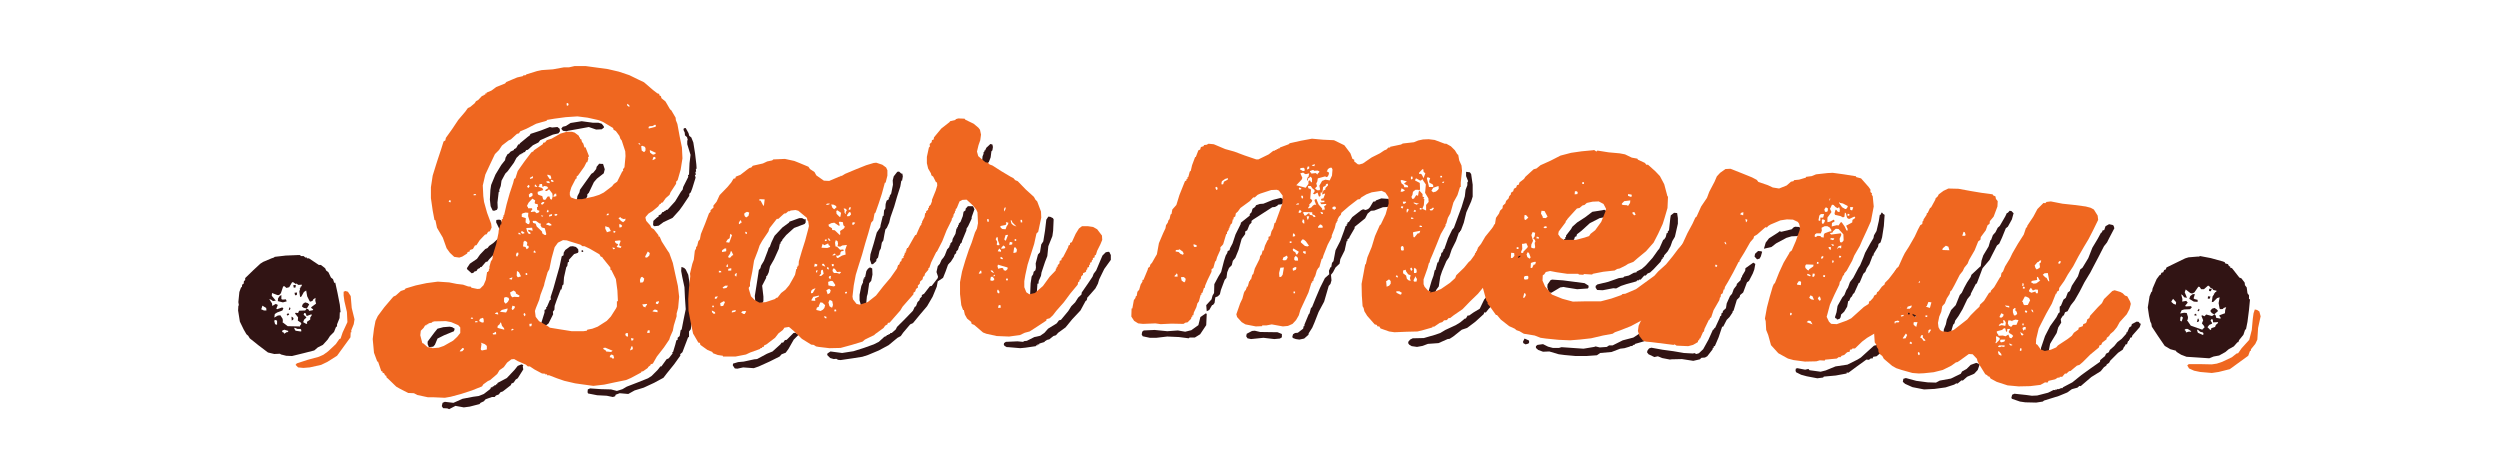
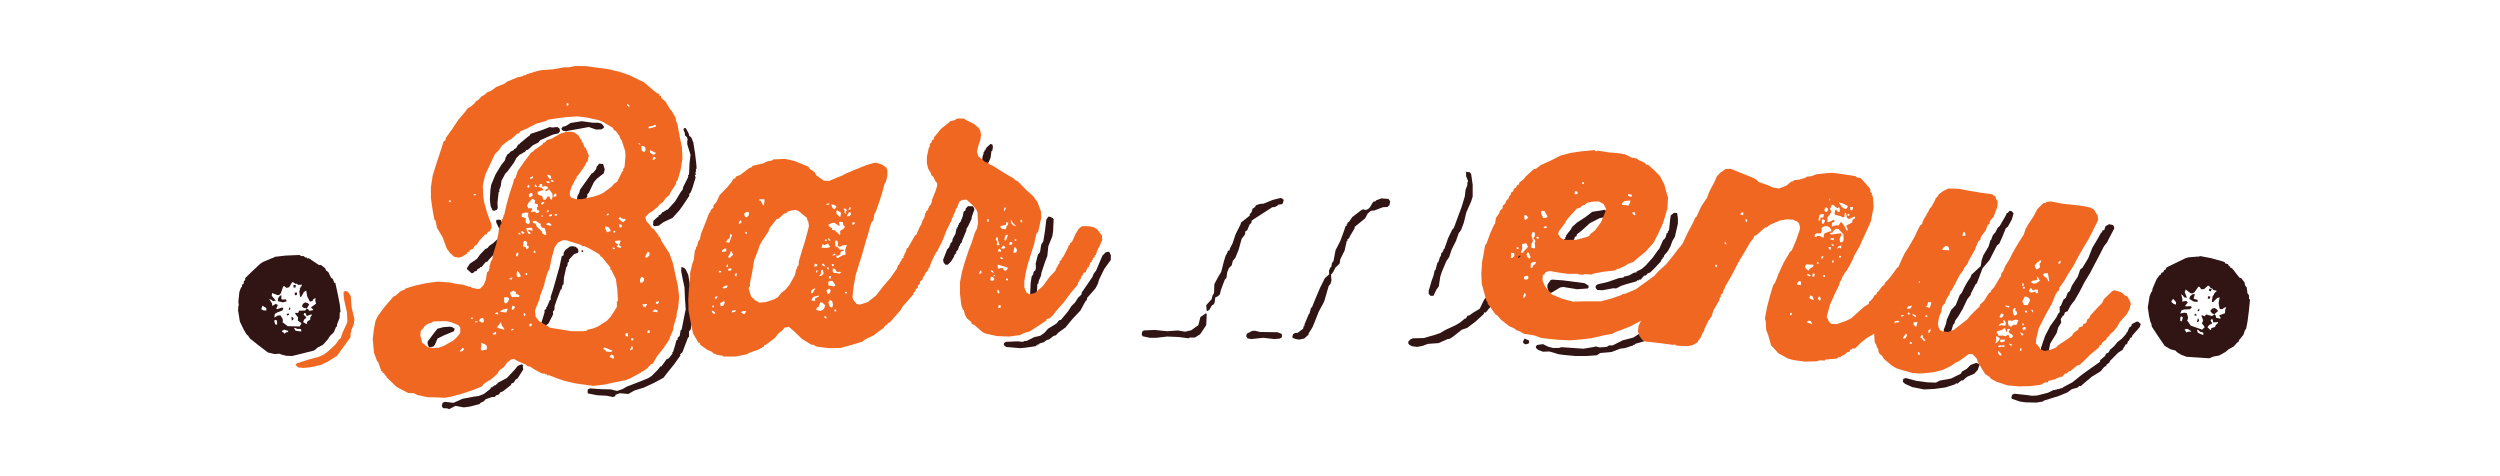
<svg xmlns="http://www.w3.org/2000/svg" version="1.1" id="Layer_1" x="0px" y="0px" viewBox="0 0 988 188" style="enable-background:new 0 0 988 188;" xml:space="preserve">
  <style type="text/css">
	.st0{fill:#EF6720;}
	.st1{fill:#311414;}
</style>
  <g>
    <g>
      <path class="st0" d="M136.5,115l1,0.3l1.1,1.7l0.4,4.7l1.1,4.5l-0.3,1.9l-1,2.5l0.1,0.7l-0.3,0l-0.1,2l-5.3,7.3l-3.8,2.4l-2.5,1.2    l-4.5,1l-2.5,0.2l-2.1-0.2l-1-1l0.5-0.6l4.3-1.4l4.4-1.2l1.8-0.8l1.8-1.3l3.1-2.9l1.4-2l0.5-0.2l0.8-2.4l1.9-4.1l-0.2-4l-1-4.3    l-0.3-2.2l0-1.5L136.5,115z" />
      <path class="st1" d="M179.7,129.9l-0.3,1l-3.9,1.6l-2.6,1.3l-1,2.4l-0.7,0.8l-1.7,0.2L169,136l0-1l2.6-3.5l1.3-1.6l2.3-0.6    l2.5-0.2l1,0.2l0.8,0.5L179.7,129.9z M206.6,144.8l0.2,1.2l-2.2,3.5l-0.8,0.5l-0.8,1.2l-0.9,0.4l-0.2,0.6l-3.2,2.5l-0.9,0.3    l-0.7,0.9l-1.1,0.4l-0.5,0.6l-1.1,0l-2.5,0.9l-0.7,0.8l-1.3,0.6l-0.4,0.5l-3.9,1l-2.3,0.3l-3.3-0.6l-2.5,1.3l-0.7-0.3l-1.7-0.1    l-0.5-0.8l0.3-1.3l0.9-0.4l3.4,0.4l3.6-1.6l4.2-0.8l2.2-0.3l2-0.8l2.6-2l0.2-0.6l0.7-0.1l0-0.3l0.6-0.1l0-0.3l0.7-0.1l0-0.3    l0.6-0.1l-0.1-0.4l3.8-2l3.1-3.3l1.2-1.5l1.5-0.6l0.7,0.3L206.6,144.8z M196.3,86.9l1-0.1l0.6,0.2l0.5,0.9l0.1,1.2l1.2,1.9l0.5,2    l0,1l-1,1.9l-2.8,3.3l-3.1,3.3l-0.7,0.9l-0.6,0.1l-1.7,2l-0.6,0.1l0,0.3l-0.9,0.4l-0.5,0.8l-0.8,0.2l-0.4,0.5l-0.7,0.2l-1.7-1.5    l-0.2-0.5l1.2-1.8l2.8-1.9l1.2-1.7l2.1-2.2l0.9-0.4l0.6-0.8l1.7-1.2l1.9-1.8l0.9-1.9l0.1-0.7l-1.8-3.7l0-0.8L196.3,86.9z     M221.2,50.9l0.1,1l-0.6,0.8l-2.2,0.5l-4.1,1.8l-0.9,0.4l-0.7,0.9l-2.2,1.1l-2,1.8l-0.6,0.1l-0.6,0.8l-0.6,0.1l0,0.3l-0.7,0.1    l0,0.3l-0.6,0.1l-1.4,1.4l-1,1.9l-2.5,3.4l-0.9,0.9l-1.5,2.8l-0.3,2.1l-0.6,1.6l0.1,0.7l-0.3,0l-0.5,4.2l0.1,2.2l-0.3,0.7    l-1.1,0.4l-0.6-0.1l-0.8-1.7l-0.3-2.6l0.2-3.8l0.3-2l1.7-4.1l2.3-3.8l1.5-1.9l0.2-1l0.8-1.4l0.5-0.2l0.7-0.8l1.3-0.6l0-0.3    l0.9-0.5l0.8-1.4l0.6-0.1l0-0.3l3.4-2.8l0.4-0.2l0.5-0.8l4-1.3l3.6-1.4l0.9,0.2l2.1-0.2L221.2,50.9z M228.5,98.5l0.1,1l-0.2,0.4    l-1.5,0.5l-2.1,2.3l0.1,0.7l-0.5,0.3l-0.2,1.4l-0.4,0.5l-0.9,4l-0.2,2.8l-0.4,0.3l-0.4,1.7l-0.3,0l-1.6,4.2l-0.8,2.3l-0.1,1.5    l-0.6,0.8l0.1,1l-1.8,3.6l-0.9,0.7l-1.2,0.2l-0.8-1l1.3-4.2l0-1l0.7-0.4l-0.1-0.7l0.3,0l1.2-2.8l0.4-0.2l-0.1-1l1.1-3.4l1.2-4.3    l1.2-4.2l0.9-4.2l0.7-0.4l0.1-1.1l0.6-1l1.9-1.4l1.1-0.1l1.2,0.3L228.5,98.5z M238.7,50.4l-0.9,0.7l-2.2,0.1l-2.9-1l-3.8,0.7    l-4.5,0.8l-0.5,0.2l-1.4-0.2l-0.7-0.8l0.6-0.8l1.2-0.3l1.9-1.2l4.4-0.7l4.4,0.6l2.2,0l1.3,0.4l0.8,1L238.7,50.4z M238.3,64.7    l0.7,2.2l-0.4,1.6l-2.7,2.1l-1.2,1.4l-2,4.2l-0.6,0.6l0,0.8l-1,1.8l-1.2,1.3l-0.7,0.1l-0.6-0.3l-0.7-1l0.3-2l0.8-1.5l0.2-1    l2.5-3.5l2-2.8l0.8-0.5l1.1-1.4l0.2-0.9l1-1.2l1.4,0.1L238.3,64.7z M229.8,99l0.6-0.1l0.1,0.6l-0.6,0.1L229.8,99z M269.4,105.5    l1,0.4l0.6,0.6l1,2.1l0.7,4.4l0.7,4.3l0,4.6l0.3,2.1l-0.2,0.3l-0.3,4.2l-0.2,1.6l-0.7,0.9l0,2.1l-0.4,0.3l-1.6,4.2l-0.6,1.6    l-0.9,0.8l0.1,0.5l-2.5,3.5l-2.9,3.6l-1.3,1.7l-3.7,2l-4.1,1.9l-3.6,1.1l-2.5,1.4l-3.4-0.3l-1.6,0.6l-0.2,0.6l-0.9,0.3l-2.4-0.5    l-3.8-0.2l-3.6-0.7l-0.2-0.5l0.1-1.1l0.9-0.4l4.4,0.3l3.9,0.1l2.3,0.6l2.2-0.7l1.7-1l4.4-1.7l4-1.6l1.4-0.9l2.4-2.4l1.1-1.4l0.4,0    l2-2.8l0.9-0.4l1.5-1.9l-0.1-0.6l0.3,0l0.9-3l0.4-1.6l0.5-0.2l0-0.8l0.8-0.7l0.4-2.3l0.4-0.3l0.7-3.6l0.9-4.4l-0.3-4.4l-0.2-4.3    l-0.9-4.2l-0.4-2.2l0.1-1.5L269.4,105.5z M270.2,50.7l0.8-0.1l1.1,2l0.3,1.1l0.8,0.6l0.8,2l0.7,4.4l0.5,4.3l0.1,1.7l-0.3,0    l0.1,1.2l-0.3,0l0.2,1.2l-0.4,0l0.3,1.1l-1.3,4.2L273,76l-0.6,0.6l0,0.8l-2.6,3.9l-1.3,1.8l-2.7,3l-3.6,1.7l-1.9,1.4l-1.7,0.2    l-0.5-0.4l0.1-1.7l1.5-1.4l0.5-0.2l0.1-0.6l0.9-0.4l0.6-0.9l0.7-0.1l0-0.3l0.6-0.1l0-0.3l0.7-0.1l3-3.3l2.3-3.8l0.7-0.9l0.2-1l2-4    l-0.1-0.7l0.4-0.2l0.2-4.5l0.4-3.3l-1.3-4.2l0-1.4l0.2-0.3l-0.3-1.1l-0.8-0.7l-0.1-1.1l-0.5-1.1l0.2-0.7L270.2,50.7z" />
-       <path class="st1" d="M315.5,131.9l-0.1,0.6l-1.7,1.7l-2.1,3.7l-1.1,1.5l-1.6,0.6l-0.8,0.9l-4,2l-4.2,1.9l-2,0.7l-4.2-0.3l-2.3,0.5    l-1-0.1l-0.8-1.2l0.1-0.7l2-0.6l2.2-0.2l4.2-0.9l1.1-0.1l3.9-2.1l2.2-0.9l3.1-2.8l0.5-0.7l0.6,0l0.7-1l0.7-0.1l2.7-2.7l0.7-0.1    l0.9,0.5L315.5,131.9z M318.4,86.6l0,1.3l-0.4,0.6l-4.2,1.6l-3.1,2.8l-1.5,1.8l-0.1,0.4l-0.6,0.6l0,0.6l-0.3,0l-0.4,2l-1.9,4.2    l-1.6,2.8l-0.5,2.3l-0.6,1.3l-0.4,0.3l0,0.6l-1.6,3.1l0.5,4.3l0,1.7l-0.2,0.6l-0.8,0.6l-1.1,0.2l-0.6-0.2l-0.5-0.9l-0.2-2.2    l0.7-4.4l0.7-4.5l0.2-1.4l0.6-0.7l0.3-1.1l1.1-1.8l1.6-4.2l0.3-1l0.4-0.3l0.7-1.9l1.2-2.5l3.1-3.3l2.6-1.9l0.2-0.4l3.9-1.4l1.1,0    l0.9,0.5L318.4,86.6z M374.5,101.1l0.4,0.4l0.3,1.6l-1.5,4.2l-1,2.5l-2.1,1.4l-0.4,2.1l-1.6,3.9l-2.2,3.8l-2.8,3.3l-2.8,3.4    l-1.1,0.5l-2.8,3.3l-0.9,1.3l-1.3,0.7l-3.5,2.9l-3.9,2.1l-4.3,1.8l-2.2,0.7l-3.8,0.6l-4.8,0.7l-1-0.1l-0.7-0.4l-1,0.1l-1.4-0.4    l-1.2-1.2l0.1-0.6l1.2-0.8l4.6,0.6l4.5-0.7l4.1-1.3l3.9-1.4l2-1l2.2-2l0.8-0.3l0.2-0.4l0.6,0l0-0.3l0.7-0.1l0-0.4l0.6,0l1.6-1.4    l0.5-1l3.2-3.2l3.1-3.2l0.7-1.5l0.5-0.3l0.6-1.6l0.8-0.8l0.1-0.6l0.8-0.8l0-0.6l0.9-0.5l2.3-3l0.7-0.1l2.4-3.1l0.1-0.6l-0.6-1.8    l0.5-2.3l0.8-0.9l0.7-1.6l1.5-1.8l0.8-0.2L374.5,101.1z M343.7,105.6l1,0.5l0.1,2.4l-0.5,2.5l-0.8,0.9l-0.6,4.2l-0.3,1l-0.3,3.1    l-0.8,0.6l-1.2,0.1l-0.6-2.2l0-2.2l0.7-3.5l0.7-1.5l-0.1-0.7l0.3,0l-0.1-0.7l0.4,0l0-0.6l0.3,0l0.5-2.4l0.7-1l0.5-0.2L343.7,105.6    z M356.6,68.6l0.2,1.1l-0.3,1.7l-0.3,0l-0.4,2.3l-1.3,4.1l-1.1,3.8l-1.5,4.3l-0.5,2.1l-0.9,2l-0.6,0.7l-0.4,2l-0.4,2.3l-0.6,0.9    l-0.4,2.3l-0.5,0.9l-0.6,2.7l-0.6,0.6l-0.1,0.8l-1.3,1.2l-0.6,0l-0.6-1.8l0.2-2.1l1.3-4.3l1.2-4.3l1.4-2.1L348,89l0.9-3.7l0.3,0    l0.2-2.2l0.5-0.7l0.1-1.8l0.4-1.3l0.9-0.6l-0.1-0.7l0.4,0l0-0.6l0.6-0.9l0.7-3.5l-0.1-1.7l0.4-1.6l1.4-1.8l0.7-0.1l0.9,0.8    L356.6,68.6z" />
      <path class="st1" d="M384.6,81.6l0.5,1.1l-1.1,3.1l0,0.6l-1.4,3l-0.6,0.9l-0.1,0.8l-1.7,4.1l-0.1,0.6l-0.7,0.7l0,0.6l-0.3,0    l-0.5,1.6l-0.7,0.7l0,0.6l-0.7,0.7l-0.2,0.8l-1.2,1.9l-1.2,1.2l-1,0l-0.7-0.9l-0.2-1l1.6-4.1l0.9-1l0-0.6l0.3,0l0.1-0.8l0.7-0.7    l0.2-1.1l1.1-2l0.4-2.1l0.3,0l0-0.6l0.3,0l0-0.7l0.3,0l0-0.6l0.7-0.7l0.9-2.3l0.3-1.7l0.8-0.6l0-0.6l0.9-1l1.9,0L384.6,81.6z     M392.2,57.1l0.2,1l-0.2,1.3l-0.4,0.4l-0.3,2.4l-0.7,1.8l-0.7,0.7l-1.1-0.2l-0.9-0.5l0.2-2.2l0.4-1l0-0.7l0.3,0l0-0.6l0.3,0    l0.5-1.1l1.6-1.5l0.7,0.2L392.2,57.1z M438.4,99.6l0.6,1.2l0,1.9l-2.6,3.6l-2,4.1l-0.5,1.7l-1,1.9l-2.8,3.2l-0.4,0.4l-0.2,1    L429,119l-2,3.7l-3.2,3.4l-2.7,3.3l-2.9,2.1l-0.9,1l-1,0.3l-1.6,1.3l-1.2,0.3l0,0.3l-0.6,0l0,0.4l-2.2,0.7l0,0.3l-0.7,0l0,0.4    l-0.6,0l0,0.3l-4.1,0.6l-2.1,0.2l-4.7-0.4l-0.6,0l-0.9-0.5l-0.3-0.5l0.1-0.6l0.7-0.5l4.6-0.2l2.2,0.2l0.5-0.3l1-0.1l3-1.5l2.3-0.5    l1.7-1.2l1.4-1.6l3.4-2.1l0.9-1.2l0.8-0.2l2.9-3.5l1.2-1.9l1.5-1.5l1.2-1.9l1.3-1.2l0.1-0.8l2.5-3.6l1.8-2.7l0.4-1.1l1-1.3    l1.6-3.8l0.9-2.1l1.3-1.3l1-0.2L438.4,99.6z M415.1,85.7l1,0.5l0.3,0.5l-0.2,4.5l-0.3,2.1l-1.6,4l-0.4,3.9l-0.9,2.3l-1.4,4.2    l-0.2,1.3l-0.9,2l-0.1,1.1l-0.4,0l-0.3,4.2l-0.2,1.1l-1.2,0.5l-0.7-0.4l-0.5-0.9l0.2-4.6l0.4-2.7l0.6-0.9l0.2-1l0.7-0.6l0.2-1    l-0.1-1.7l0.9-3.5l0.8-0.9l0.5-3.1l0.8-1.2l0.7-4.3l0.5-4.3l0.8-1.2L415.1,85.7z" />
      <path class="st1" d="M473.7,128.1l0.7-2.8l2.2-1.5l0.3,0.3l-0.2,4.4l-2.4,3.6l-2.1,1.3l-2.1,0l-0.3,0.3l-3.9-0.5l-4.6-0.2    l-4.3,0.5l-2.6,0l-2.8-0.6l-0.4-0.7l0.2-1.1l0.6-0.5l4.3-0.2l5,0.5l4.2-0.3l2.9,0.5l2.4-0.6l2.8-2L473.7,128.1z M507.3,79.2    l-0.3,1.1l-0.4,0.4l-1.5,0.2l-0.3,0.4l-1,0.5l-1,0.1l-7.6,4.9l-0.6,0.5l0,0.7l-0.8,0.8l-0.9,2.2l-0.8,0.5l0,1l-1.4,1.9l-1.2,4.3    l-1.3,3.2l-1,1.2l-0.4,1.7l-1.1,1.1l-0.7,1.7l-0.3,2.2l-0.7,0.8l-1.5,4l-0.4,1.7l-0.8,0.8l-1,0.4l-0.3,2.2l-0.6,0.8l-0.4,0.1    l-1.1,1.9l-1,0.5l-0.2-2.4l2.1-2.3l0.4-1.5l0.6-1l0.1-3.5l1.6-3l1.1-1.8l1.1-4.3l0.7-2.2l0.6-1l0.2-0.8l0.7-0.3l0.2-0.8l1-1.9    l1.2-3.6l2-4l0.1-0.6l3.5-2.8l0-0.6l0.7-0.7l0.4-1.4l1-0.7l0.4-0.7l1.5-0.5l1.4-0.1L503,79l3.2-0.8l1,0.6L507.3,79.2z     M506.6,132.3l0,1l-0.8,0.5l-2.2,0.2l-4.3-0.5l-4.9,0.5l-1.4-0.3l-0.5-0.8l0.2-1l2.1-1.1l1.1-0.1l2.1,0.5l6.9,0.1l1.7,0.7    L506.6,132.3z M541.8,83.3l-1.3,1.1l-1,1.9l-4.2,3.4l0.1,0.4l-2.1,3.6l-0.1,0.4l-0.7,0.5l0,0.7l-0.3,0l-0.8,3.7l-1.7,3.4l-0.3,1.8    l-1.6,1.5l-1,1.9l-0.8,1l0.2,2.2l-0.4,1.4l-0.7,0.8l-1.8,6.2l-2.2,4.1l-1.6,4.1l-0.9,2.1l-1.4,2.2l-0.1,0.6l-1.7,1.5l-1.9,0.4    l-1.4-0.2l-1.1-0.4l-0.3-0.4l0.3-1.1l0.8-0.5l1.1-0.1l2.1-1.6l0.2-1l0.3,0l0-0.6l1.7-4.1l0.3-0.3l0.6-2.2l0.4-0.3l1.5-3.7l1.7-4    l1.9-3.8l1.7-1.5l-0.1-1.4l0.6-1.4l0.3,0l0.3-1.7l0.6-0.7l0.8-4.3l1.9-3.7l1.5-4.1l0.6-1.8l0.4,0l0-0.7l0.3,0l0-0.6l0.6-0.3    l1.3-1.9l3.5-2.7l0.8-0.4l1,0.3l1-0.4l0.7-0.7l1.3-2.2l0.8-0.1l0.3-0.4l2.1-0.8l2.8,0.2l0.7,1l-0.3,1.5l-0.8,0.7l-1.8,0.1    l-3.4,1.3L541.8,83.3z M602.6,101.3l-0.3,1.9l-0.6,1.2l-0.7,0.5l0,0.7l-0.7,0.3l-0.3,1l-1.3,1.2l0,0.6l-0.6,0.3l-0.4,1l-3.1,3.3    l-0.7,0.4l-0.6,2.1l-0.7,1.4l-1.3,1.2l-0.2,0.8l-2.8,2.9l-1.1,1.4l-0.7,0l-0.1,0.6l-3.4,3.1l-3.2,2.4l-2.1,0.7l-3.4,2.7l-1.4,0.9    l-0.8,0.1l-3.6,1.6l-4.2,0.3l-2.1,0.8l-2.2,0.4l-2.1-0.3l-1-0.6l-0.4-0.6l0.1-0.6l0.7-0.8l1-0.5l4.4-0.1l4.5-1.3l2-0.7l2-1.2    l4.1-1.9l1.8-1.1l1.8-1.5l0.4,0l0.7-1.2l0.6,0l1.7-1.2l2.5-1.5l1.4-2.9l0.4-0.8l3.1-3.4l3-3.3l0.8-0.8l0.5-2.2l0.8-0.5l0.9-1.9    l1.6-1.5l0.2-0.8l2.8-3.3l0.1-0.3l1.2,0.2l0.7,0.7L602.6,101.3z M579.4,67.9l1.5,0.2l0.5,0.7l0.6,4.2l0,4.7l-0.6,1.9l-1.9,4.3    l-1,4.1l-1.2,3.2l-0.3,0l0,0.6l-0.4,0l-1.2,3.4l-1.7,3.4l-1,3l-1.1,1.6l-1.7,4l-0.7,2.1l-0.6,3.9l-0.9,1.2l-1.2,2.5l-1.2,0    l-0.7-0.8l0-1.1l1.2-4.1l0.7-1.9l0.5-2.2l0.3-0.1l0.8-3l0.3,0l0.7-2.2l0.3-0.3l0.2-1.1l0.3-0.4l0.3,0l0-0.7l0.3,0l0-0.6l0.3,0    l1.5-4.3l1.6-3.3l0.7-0.8l1.5-4.1l1.5-4l1.3-4.3l0.3-2.6l0.7-1.8l0-1.1l0.3-0.5l-0.8-2l0-1.2L579.4,67.9z" />
      <path class="st1" d="M604.3,134.7l0,0.7l-0.3,0.4l-1.1,0.3l-0.9-0.5l-0.1-0.6l0.6-1.2l1.6,0.7L604.3,134.7z M677.4,107.1l0.2,1    l-0.3,1l-2.2,3.3l-1.4,1.7l-0.2,1.1l-0.7,0.5l-3,3.1l-3,3.3l-3.4,3l-0.5,0.7l-0.7,0l-0.3,0.5l-2,1.1l-3.1,3l-0.6,0.7l-1,0.2    l-3.5,2.5l-1,0.2l-0.7,0.8l-3.8,1.1l-0.3,0.4l-0.4,0l-0.4,0.4l-0.8,0.1L644,137l-2,0.6l-1.7,0.2l-3.4,1.3l-4.5,0.4l-1.3,0.9    l-4.2,0.3l-4.2,0l-4.4-0.4l-2.3-0.3l-3.7-1.1l-2.5,0.1l-1.9-0.7l-0.9-0.8l0-0.7l0.6-0.5l2.2-0.3l2,1l1.9,0.5l2.4,0l1-0.3l8.7,0.6    l4.2-0.7l0.6-0.2l1.6,0.4l2.8-0.2l0.9-0.6l1.4,0l4-2l4.2-1.1l2.3-1.5l1.1-0.1l3.8-2.2l1.9-1.3l2.8-2.7l1-0.2l3-3.3l0.9-0.6    l0.5-0.9l3.6-2.4l1.5-1.4l1.6-2.7l0.4-0.2l0-0.6l0.3,0l0-0.7l0.3,0l0-0.6l0.9-0.6l0.2-1l0.9-0.6l0.5-1.1l0.7-0.4l0-0.6l1.7-1    l1-0.1l0.5,0.3L677.4,107.1z M627.8,112.9l0,0.7l-0.3,0.4l-4.2,0.3l-4.4-0.7l-1-0.2l-1.3,0.2l-3.5,2.1l-1-0.1l-0.6-2.1l0.1-1.1    l1.2-1.7l0.6-0.2l4.3,0.3l8.5,1.1l1.3,0.8L627.8,112.9z M635.4,83.8l-0.4,1.4l-0.7,0.6l-2.1,0.4l-3.9,2l-3.3,3l-1.8,1.4l-0.2,0.8    l-0.6,0.2l-0.3,1l-1.6,1.6l-1.7,0.7l-0.7-0.6l0-0.7l-0.3,0l0.4-1.1l0.4-0.1l0-0.7l0.3,0l0-0.6l2-2.6l0.5-0.9l1.9-1.7l3.1-2    l2.9-2.2l3.9-0.6l0.8-0.2l1.1,0.6L635.4,83.8z M661.6,84.1l1.2,0.1l0.3,2l0,2.2l-1,4.4l-0.2,0.8l-1,1.7l-0.7,2l-1.1,2l-1.4,1.6    l-0.2,0.8l-0.4,0l0,0.6l-0.3,0l-0.5,1.1l-2.9,3.1l-1.3,1.2l-1,0.4l-0.7,0.8l-0.6,0l-1.4,1.6l-0.7,0l0,0.3l-0.7,0l-0.3,0.4l-4,1.1    l-2.1,0.7l-1.9,1l-1.1-0.1l-4.2,0.8l-2.2-0.1l-0.6-0.9l0-0.7l0.7-0.6l4.2-1l4.3-1.5l1.7-0.2l0.4-0.4l1.8-0.4l2-1.1l1.1-0.2l0-0.3    l2-1l1.6-1.4l2.7-3l2.2-3.1l0.4-0.4l1.6-3.6l0.4-0.2l0.6-0.9l0.4-1.6l0.4,0l0-0.6l0.5-0.5l0.5-4.7l0.2-1.2L661.6,84.1z" />
-       <path class="st1" d="M693.7,104.3l-0.4,2.2l-0.6,1.6l-1.5,2.9l-0.8,0.6l-1.5,4l-1.2,1l-0.2,0.8l-1.1,1.1l-1.3,4.3l-0.3,0.1    l-0.1,0.6l-1.2,1.8l-1.1,1.1l-1.4,2.7l-0.4,0l-1.4,4.2l-1.5,3.5l-0.4,0l-0.1,0.7l-0.3,0l-0.1,0.6l-2.1,2.7l-0.9,0.5l-1.4,0.1    l-0.6,0.6l-2.6,0.6l-4.5-0.7l-4.3,0.1l-0.4,0.1l-3.1-0.6l-1.7-0.7l-1.4,0.3l-2.3-1.1l-0.6-0.8l0.2-0.7l0.6-0.8l0.9-0.3l4.4,0.8    l4.4,0.6l4.1,0.7l3.7,0.2l0.3-0.2l0.9,0.4l1-0.3l1.7-1.6l2.1-3.8l1.8-4l0.4,0l0.1-0.6l0.3,0l1.8-3.9l0.2-0.7l0.4-0.2l0.2-1.1    l0.4-0.1l0.1-0.7l1.2-1.1l0.3-1.9l1.3-2.9l0.8-0.9l0.7-1.9l1.1-1.4l0.1-0.6l1.5-1.5l0.2-1l0.3-0.1l0.1-0.6l1.2-2l0.1-1l3.1-2.2    L693.7,104.3z M696.4,99.5l-0.5,1.8l-0.5,0.9l-1,0.3l-1-1.1l0.2-1.1l1.2-1.1l1.2,0.1L696.4,99.5z M712.4,90.8l-0.4,1.6l-1.8,0.9    l-2.2,0.1l-2,0.6l-4.1,2.2l-1.8,1.4l-3,0.7l0.7-2.4l1.3-1.7l3.6-2.3l0.6-0.5l0.7,0.2l4.1-1l0.8-0.8l0.6-0.2l1.5,0.1L712.4,90.8z     M762.9,116.5l0.1,0.6l-0.9,2.1l-2.4,3.2l-0.6,0.2l-0.2,1l-3.3,2.6l-0.7,1l-1.4,1l-0.1,0.6l-0.5,0.4l-0.2,0.8l-0.7,0.2l-0.1,0.7    l-0.3,0l-0.1,0.6l-0.3,0l-0.4,1.1l-3.1,2.8l-1.9,1.2l-2.5,2.8l-1.7,1.4l-1.3,0.2l-0.3,0.7l-0.6-0.1l-0.8,0.6l-1-0.1l-3.6,2.6    l-3.5,2.6l-0.7-0.1l0,0.4l-4.3,0.8l-4.4,0.4l-0.3,0l-0.3,0.4l-2.3,0.3l-4.2-0.8l-2.2-0.6l-2-1l-0.2-0.6l0.1-0.8l0.6-0.2l3.1,0.6    l1.3-0.3l0.4,0.5l4.4,0.6l2-0.5l3.9-1.6l4.7-0.7l4-2l1.3-0.8l3.2-2.9l2-1.8l1-0.2l3.1-2.2l0.7-1.5l3.1-2.9l0.5-0.9l1.3-0.8l0-0.4    l1.5-1.1l0.5-1.1l0.9-0.7l1.6-2.2l0.1-0.6l0.4,0l2.7-3.6l0.6-0.8l0.2-1l1-0.6l0.3-0.5l1.2,0.3l0.6,0.8L762.9,116.5z M744,84.4    l0.8,0.5l-0.3,4.4l-0.7,4.5l-0.6,2l-0.8,0.6l-0.2,1.1l-1.7,2.8l-0.1,0.7l-0.3,0l-1.3,3.4l-1.1,1.7l-0.5,1.3l-0.8,0.8l-1.5,3.6    l-0.3,0l-1.8,4l-0.5,0.4l-0.4,0.9l-0.6,0.6l-0.5,1.2l-0.4,0.1l-0.4,2.2l-1.2,2l-1.2,1.1l-0.2,1.1L727,126l-1,0.3l-0.2-0.4    l-0.5-0.2l-0.1-0.4l0.6-1.9l0.4-2.5l1.9-3.4l0.8-0.9l0.8-2l0.6-0.9l0.8-2.2l1.3-1.7l2.1-4l0.6-0.9l1.3-3.1l0.7-1.9l2.1-3.8l1.2-2    l0.2-1.1l1-1.7l0.9-3.9l0.4-2.5l0.3,0l0.4-0.9l0.5,0.2L744,84.4z" />
      <path class="st1" d="M782.4,143.9l-0.8,2.3l-1.4,1.5l-2.8,1.2l-1.7,1.5l-0.5-0.1l-1.6,1.3l-0.5-0.1l-0.8,0.5l-3.4,1.1l-4.4,0.6    l-4.1,0.2l-4.6-0.9l-2.9-1.3l-0.9-0.8l0.2-1.2l1-0.3l4.1,1.1l4.5,0.6l3.3,0.1l1.5-0.8l4.4-0.8l3.9-1.9l0.5-0.9l1.8-1l1.6-1.6    l2.2-0.8l0.9,0.3l0.2,0.3L782.4,143.9z M795.7,84.5l-0.6,2.2l-1.6,2.9l-0.8,0.6l-1.5,3.7l-1.1,2.4l-0.9,0.7l-2,3.9l-0.9,1.8    l-2.8,3.3l-1.5,4l-0.8,2.1l-0.3,0l-2,3.9l-0.1,0.6l-1.3,1.6l-1.9,4l-1.6,2.7l-1.3,1.8l-0.3,1.1l-0.5,0.5l-1.2,4l-1.4,1.1l-0.5-0.2    l-0.7-0.9l0.1-2.1l0.8-2l0.4-1.9l1.7-3.8l1.8-1.9l1.6-4l0.8-0.9l1-2.1l1.1-2l1.4-2.1l0.3-0.9l3.2-3l0.5-0.4l0.3-2.2l0.7-2.1    l2.1-3.5l0.7-2.4l0.3-0.2l0.7-1.9l1-1.1l0.9-1.8l0.8-0.7l2.2-3.8l0.6-1.3l0.4-0.1l0.7-0.8l0.7,0.1l0.9,0.9L795.7,84.5z     M845.9,127.6l0.1,0.6l-0.4,1.1l-2.9,3.3l-0.2,0.7l-0.7,0.2l-0.1,0.7l-0.3,0l-0.1,0.6l-0.3,0l-0.4,1.2l-0.7,0.2l-0.1,0.7l-0.3,0    l-0.6,1.3l-1.8,1.2l-3.1,3.1l-0.5,0.9l-0.9,0.6l-0.2,0.5l-0.9,0.6l-1.3,1.6l-3.7,2.3l-3.4,2.9l-0.8,0.7l-0.5-0.1l-0.8,0.7    l-2.2,0.6l-1.8,1.3l-3.4,1.4l-5.8,1.8l-0.5,0.4l-2.6,0.4l-4.3-0.1l-2.1-0.3l-3.2-1.1l-0.2-0.4l0.3-1.2l0.9-0.4l4.7,0.5l2.2,0.3    l2.1-0.1l4.3-1.1l2.2-1.1l0.7,0.1l0-0.3l0.7,0.1l0-0.3l0.6,0.1l0.9-0.4l0.7,0l0-0.3l3.8-2l3.6-2.9l3.6-2.6l3.7-2.6l0.1-0.7    l1.9-1.6l0.4-0.9l1.1-0.6l0.4-0.9l1.7-1.5l1.3-1.6l1.7-1.3l1.8-2l0.1-0.6l0.3,0l0.8-1.9l0.8-0.5l0.2-0.8l1.9-1l0.8,0.1l0.6,0.8    L845.9,127.6z M835.3,89.2l0.3,1l-2,3.8l-0.9,1.8l-1.2,1.5l-2.1,4.1l-2,3.8l-1.3,2.5l-2.3,3.8l-1.9,3.7l-2,3.5l-1.5,1.9l-1.3,2.4    l-1,0.4l-0.5,1.3l-0.3,0l-0.9,1.4l0.2,1.4l-1.2,1.9l-0.6,2.2l-1.9,3.1l-0.7,1.2l-0.5,2.6l-0.4,0.9l-0.6,0.6l-1.3,0l-0.8-0.4l0-2.1    l1.6-4.7l2-3.9l2.5-3.5l0.8-1.6l0.5-0.4l0-2.2l0.5-0.4l1-2.4l0.9-0.7l0.8-2.1l0.8-0.6l0.8-2.1l2.4-3.7l0.9-2.7l0.9-0.7l2.3-3.8    l1.6-4.1l2.1-3.5l1.3-2.4l0.4-0.2l0.2-0.7l0.7-0.2l0.5-1.5l1.4-0.8l1.4,0.3L835.3,89.2z" />
-       <path class="st0" d="M892,122.5l0.9,0.6l0.5,1.9l-1,4.6l-0.3,4.6l-0.8,1.7l-1.7,2.1l-0.1,0.7l-0.3,0l-0.7,1.9l-7.3,5.3l-4.4,1.1    l-2.7,0.4l-4.6-0.4l-2.4-0.5l-2-0.9l-0.7-1.2l0.6-0.5l4.5,0l4.6,0.1l2-0.3l2.1-0.7l3.8-1.8l1.9-1.5l0.6-0.1l1.4-2l3-3.3l1-3.9    l0.4-4.4l0.3-2.2l0.5-1.5L892,122.5z" />
    </g>
    <g>
      <path class="st1" d="M108.2,101.8l0.4-0.3l4.3-0.5l4.9-0.2l0.8,0l0.3,0.4l1.1,0l0.7,0.6l0.5-0.1l0.1,0.4l0.8,0l3.9,2.6l0.8,0    l1.7,1.3l0.4,0.9l0.9,0.7l1,2.1l0.8,0.6l0.5,1.5l0.4-0.1l0.9,4.1l0.9,4.6l0.3,3l-0.3,0l-0.1,2.3l-1,2.5l0,0.8l-0.4,0.2l-0.8,2    l-1.6,1.6l-0.9,1.4l-1.9,2.1l-2,1l-1.4,1.2l-4.3,1.1l-4.5,1.1l-2.3-0.1l-2-0.5l-0.5-0.3l-2.2,0.1l-2.5-0.6l-3.7-2.8l-3.5-2.8    l-0.6-1l-0.7-0.6l-1.1-1.9l-1.5-3.1l-0.7-4.4l0.1-1.8l0.2-0.3l-0.2-1.2l0.4-4l0.7-1.9l0.3,0l0.1-1l0.6-0.4l0.1-1l0.5-0.4l0-0.8    l3.3-3.2l2.7-2.5l1.1-0.7l3.3-1.4L108.2,101.8z M103.2,122.2l1.1,0.5l1,0l-0.1-1l-1.5-0.9l-0.3,1L103.2,122.2z M122,122.9l1.6-0.3    l0.2-0.3l-0.8-0.6l0-0.3l1.9-1.4l-0.3-1.2l0.1-1.1l-0.9,0.6l-0.2,0.5l-0.8,0.4l-0.4-0.1l-1-2l-0.4-2.3l-0.9,0.6l-1,1.8l-0.5,0.2    l-0.3-2.2l0.3-1l-0.2-0.3l0.3,0l0.1-0.6l0.4-0.2l0.1-0.6l-1.4,0.1l-0.8-0.6l-0.1,0.3l-1.2-0.8l-0.4,0.1l-1.1,1.9l-1.1,0.3    l-0.8-0.7l-0.5,0.1l-0.9,2.7l-0.7,0.7l-0.7,0l-2.1-0.8l-0.1,1.1l1.6,1.9l-1.1,0.2l-0.8-0.6l-0.7-0.2l1.1,1.7l0.1,1l1.4-0.8    l0.8,0.4l-0.6,1.5l0.3,0.2l2-0.7l0.5,0.3l-0.4,0.9l-2.1,0.8l-0.9,0.6l-0.2,1.4l1.4-0.8l1-0.1l0.9,1.4l0.1,1l-0.2,0.3l2.1,1.6    l4.5,0.1l0.3,0.1l0-0.3l0.6-0.8l-0.2-0.5l-1.2-0.8l0.1-1.3l-1.2-1.5l0.2-0.3l1,0.1l0.4-0.9l2.4-0.1l0.7-0.8l-1.2-0.2l-0.8-0.6    l0.4-1l0.9-0.6l1,0.3l0.6,0.5l-1,1.7l0.6,0.2l0.4,0.6L122,122.9z M109.5,128.3l0-1.6l-0.9-0.3l-0.2,0.5l0.3,1.2l0.5,0.2    L109.5,128.3z M111.2,116.5l0,1.7l0.5,0.2l1.3-0.1l0.3,0.8l-1.5,0.4l-2-0.5l0.1-1.1l0.7-1l0.5-0.2L111.2,116.5z M111.5,131.2    l0.6,0.2l0.2,0.5l1.1-0.7l0.3,0.1l0.3-0.5l-1.6-0.5l-0.8,0.3L111.5,131.2z M113.8,123.6l0.5,0.8l-0.8,0.3l-0.2-0.4l0.5-0.5    L113.8,123.6z M114.2,121.5l0.6,0.2l-0.2,0.7l-0.5,0.1l0.2-0.7L114.2,121.5z M115.3,125.1l0.7,0.6l-0.1,0.6l-0.6,0.4l-0.1-1.3    L115.3,125.1z M115.9,112.7l1-0.1l-0.1,1l-0.7,0.1L115.9,112.7z M119.1,130.9l-0.1-0.7l-0.3-0.2l-1.1,0l-1.2-0.5l-0.1,0.4l0.5,0.8    l2,0.3L119.1,130.9z M116.4,115.7l1-0.1l-0.1,1l-0.7,0.1L116.4,115.7z M121.1,125.5l-0.9,0.8l-0.4,1l1.2,0.7l0.4-0.1l-0.1-0.7    l1.3-0.9l0-0.8l0.6-0.9l-0.1-0.4l-1.9,0.7l-0.4-1.1l-0.6-0.1l-0.2,0.7l0.8,0.7L121.1,125.5z" />
      <path class="st0" d="M255.1,86.2l0.3,1.1l1.6,1.8l0.4,0.9l1,0.6l1.8,2.3l0.1,0.6l0.4,0l0.8,1.9l2.3,3.6l0.7,1l1.4,3.9l1,4.6l1,4.5    l0.5,4.3l-0.4,4.4l-0.6,2.2l0,1.1l-1.1,3.6l-0.4,2.1l-1.1,2.5l-0.3,1l-2.1,3.1l-2.8,3.6l-1.6,2.8l-0.9,0.3l0,0.3l-0.9,0.7    l-0.2,0.4l-1.8,1.3l-0.8,0.2l0,0.3l-4.1,2.2l-1.9,0.8l-4.4,0.9l-4.2,0.9l-4.3,0.5l-4.4-0.6l-2.8-0.4l-4.3-1l-2.9-1l-3.1-1.2    l-0.8,0l0-0.4l-0.7,0.1l0-0.3l-1.3-0.1l-3-1.6l-1.8-1.2l-0.8,0l-0.8-0.7l-3.2-1.4l-1.4-0.8l-1.1,0.1l-1.7,1.3l-1.3,1.8l-1.7,1.2    l-0.9,1.5l-2.8,2.4l-0.9,0.4l-1.8,1.3l-0.5,0.8l-4,1.6l-4.3,1.4l-4.1,1.1l-2.3,0.4l-4.5-0.2l-2.2,0l-4.2-0.9l-1.3-0.7l-2.3-0.1    l-3.3-1.7l-1.4-0.8l-3.3-3.2l-0.5-0.4l-0.2-0.8l-0.4,0l-0.4-0.9l-0.6-0.2l-0.1-0.6l-0.4,0l-1.3-3.8l-0.3,0l-1.3-3.5l-0.5-5.4    l0.5-4.1l0.6-3.1l0.9-1.9l2.6-3.5l2.9-3.4l0.7-0.8l0.9-0.4l2-1.8l1.5-0.5l0.4-0.5l4-1.2l4.2-0.9l4.5-0.6l4.5,0.3l3,0.6l2.5,0.3    l2,0.7l1.1,0.1l0.2,0.4l2.4,0.5l1-0.1l1.4-1.4l0.9-2.1l0.5-3.1l0.4,0L193,107l0.3,0l-0.1-0.7l0.3-0.2l-0.1-0.6l0.6-2.2l0.6-0.9    l0.2-1.7l1.3-4.2l0.9-4.4l0.1-1.1l0.7-2.3l0.3,0l0.2-2l0.5-0.3l-0.1-0.6l0.3,0l-0.1-0.7l0.3,0l1-4.3l1.2-4.3l1.4-4.2l0.4-1.6    l0.5-0.3l0.9-2.8l2.6-3.7l2.8-3.7l0.8-0.4l0.2-0.4l3.5-2.4l0.2-0.6l0.7-0.1l0.7-0.9l1.9-0.6l3.5-2l2.4-0.7l2.2,0l1,0.3l1.7,1.3    l0.1,0.6l0.3,0l0.1,0.7l0.4,0l0.3,1.1l0.5,0.6l0.5,1.6l0.4-0.1l1.4,3.6l-0.4,0.3l0.1,0.7l-0.4,1.3l-0.3,0l-0.9,1.8l-2.5,3.5    l-0.5,0.3l0,0.8l-0.4,0.2l-1.7,3.3l-0.6,2l0,1.1l0.4,0.9l1.9,0.7l2.5,0l4.6-1l2.2-0.7l1.8-0.9l3.3-2.5l0.7-0.9l1.3-0.9l2-4    l0.4-0.3l-0.1-0.6l0.6-0.8l0.4-4.4l-0.1-1.9l-1.4-4.3l-0.5-0.6l-0.4-1.2l-1.4-1.9l-0.9-0.5l-0.2-0.7l-3.8-2.3l-1.8-0.8l-4.5-1    l-4-0.5l-4.6,0.3l-4.5,0.6l-3,0.5l0,0.3l-4.2,1.2l-3.9,2l-2.4,1l-0.5,0.8l-0.8,0.2l-2.4,2.2l-0.9,0.4l-2.6,2l-1.2,1.8l-1.6,1.6    l-1.8,3.8l-2,4.3l-1,4.3l0.2,4.2l0.3,2.3l1.2,4.3l1.6,4.3l0.2,1.5l-0.7,1.5l-0.7,0.2l-0.6,1l-0.6,0.1l-2.1,2.2l-1.3,2l-0.6,0.1    l-0.8,1.4l-1.2,0.4l-0.1,0.6l-0.8,0.2l-0.2,0.6l-1.9,1.2l-1.2,0.4l-2-0.3l-1.7-1.6l-1.3-1.8l-1.5-4.2l-2.3-3.9l-0.6-2.9l-0.4-0.2    l-0.7-3.7l-0.7-4.9l0-4.3l0.7-4.6l1.3-4.2L173,63l1.3-3.9l1-3.2l0.7-0.4l0.2-1l2.5-3.5l2.4-3.6l2.8-3.3l1-1.4l0.9-0.4l1.8-1.5    l0.5-0.8l0.9-0.5l1.5-1.6l0.6-0.1l0-0.3l0.7-0.1l-0.1-0.4l0.6-0.1l0-0.3l1.9-0.8l1.9-1.4l3.5-1.4l0.5-0.6l4.3-1.8l2.2-0.5l0.2-0.3    l1-0.1l0.2-0.3l4.2-1.3l1.9-0.4l4.4-0.3l4.4-0.8l2,0l2.2-0.5l4.3,0l8.8,1.2l4.3,1l4.2,1.4l3.9,1.9l1.9,0.9l3.6,3.1l1.7,1.3    l0.7,0.2l0.1,0.6l0.6,0.3l0.2,0.8l1.6,1.3l1.8,3.1l0.5,0.4l1.7,2.9l0.1,1l0.6,1.5l0.9,4.9l0.9,4.4l0.2,4.3l-0.7,4.4l-1.2,4.2    l-0.6,0.6l0,0.8L265,76l-0.4,1l-1.5,1.3l-1.2,1.7l-0.7,0.2l0,0.3l-0.5,0.2l-0.6,0.9l-2.2,1.8l-1.6,1l-1.2,1.4L255.1,86.2z     M169.3,128.1l-0.7,0.1l0,0.3l-0.6,0.1l-0.6,1l-1.1,1.1l-0.2,1.8l0.8,3.1l0.4,0.1l1.7,1.5l1.6,0.2l0.3,0.2l2.5-0.2l2-0.7l3.7-2.1    l1.6-1.5l1.2-1.5l0-2.2l-0.8-0.9l-2.8-1.2l-2.1-0.4l-4.5,0.1l-0.8,0.2l-0.2,0.3l-1.4,0.3L169.3,128.1z M177.3,79.7L178,80l0.2-0.7    l-0.6-0.2l-0.2,0.4L177.3,79.7z M181.7,138.9l1-0.1l0.7-0.8l-0.2-0.4l-0.4-0.1l-1,1.1L181.7,138.9z M186.8,126l0.2-0.3l-0.6-0.3    l-0.4,0.5l0.4,0.1L186.8,126z M187.2,77.2l1-0.1l-0.2-0.4l-0.8,0L187.2,77.2z M187.8,127.4l1-0.1l-0.2-0.4l-0.8,0L187.8,127.4z     M189.4,126.9l0.9,0.5l0.7,0.1l0.2-0.4l-0.1-1.1l-0.3-0.4l-1.1,0.4l-0.3,0.7L189.4,126.9z M190.1,138.3l0.4,0.2l1.9-0.4l0-1.4    l-0.8-0.7l-1.6-0.6l0.3,0.5l-0.3,2L190.1,138.3z M194.8,131.7l-0.1,0.3l0.3,0.2l1.1-0.1l-0.1-1l-0.9,0.5L194.8,131.7z M195.6,124    l1.3,0.3l-0.1-0.7l-0.4-0.2l-0.7,0.4L195.6,124z M196.7,129.6l2.6,0.7l-0.1-0.6l-0.8-0.9l-0.4-1.3l-0.3,0l-0.2,0.6l-0.8,0.7    l-0.1,0.6L196.7,129.6z M197.5,123.2l2.5,0.3l0.5-0.9l0.1-0.7l-2.3,0.6l-0.6,0.6L197.5,123.2z M199.9,120l0.8-0.7l0.5-0.9    l-0.2-0.7l-0.9-0.3l-0.7,0.1l-0.2,0.4l0,1.4l0.5,0.6L199.9,120z M201.3,110.3l1,0.2l0.2-0.9l-1.1,0.4L201.3,110.3z M201.6,115.7    l0.3,1.2l0.6,0.6l0.7-0.2l1.7,0.1l0.4-0.3l0-0.3l-1.4-0.8l-0.1-0.6l-0.8-0.6l-1.3,0.7L201.6,115.7z M202.8,130.4l0.2-0.3l-0.4-0.2    l-0.5,0.3l-0.1,0.4l0.6-0.1L202.8,130.4z M202.7,122.5l0.7-0.8l0.1-0.6l-1-0.3l-0.3,1.2l0.2,0.4L202.7,122.5z M204.4,101.4    l0.5-0.9l-0.1-0.7l-0.6,0.1l-0.3,0.9l0.2,0.5L204.4,101.4z M204.7,109.6l1.2-0.4l-0.8-1.6l-0.8-0.5l-0.1,1.8l0.2,0.4L204.7,109.6z     M204.8,92.5l1,0.2l-0.2-0.5l-0.6-0.3l-0.1,0.4L204.8,92.5z M207.3,92l-0.8-0.6l-0.6,0.1L206,92l0.5,0.4l0.7-0.2L207.3,92z     M206.2,85.7l1.6,0.5l-0.1,1.7l0.8,0.6l0.6,0.1l0.3-1l-0.7-2.2l0.1-1.3l-1.1-0.1l-1.1,0.3l-0.4,0.3l0,0.8L206.2,85.7z M206.7,95.5    l0.2,0.3l-0.2,1.6l1,0.2l0.4,0.9l0.8-0.5l0-0.8l-0.7-0.2l0.2-1l-0.2-0.4l-0.8-0.5l-0.4,0.5L206.7,95.5z M207.5,124.8l0.2-0.4    l-0.2-0.5l-0.4-0.2l-0.2,0.6l0.4,0.7L207.5,124.8z M207.8,108.7l0.6-0.1l-0.1-0.7l-0.6,0.1L207.8,108.7z M208,90.2l0.3,1.2    l0.5,0.9l0.7,0.2l0.2-0.3l-0.2-0.4l-0.6-0.3l-0.2-0.4l0.2-0.3l1.6,0.4l-0.2-1.2l-2.2,0.1L208,90.2z M208.3,81.6l0.3,0.1l0.1,0.6    l1.5,0l0.2,0.4l-0.6,0.8l0,0.3l1.5-0.2l0.8,0.7l0.9-0.4l0.2-0.6l-0.9-0.3l-0.1-1.1l0.4-0.2l-0.1-1l-1-0.2l-0.2-0.3l0.2-1l-1.1-0.7    l-1.5,1.6l-0.6,1.2L208.3,81.6z M208.3,73.8l0.5,0.5l0.5-0.6l-0.2-0.5l-0.3-0.1l-0.4,0.5L208.3,73.8z M209.4,78l0.9-0.5l0.2-0.4    l-0.1-0.7l-0.6-0.2l-0.8,0.7l0.1,1L209.4,78z M209.3,129l0.7-0.1l0.2-1l-1,0.1L209.3,129z M209.5,70.7l1.1-0.3l0-0.8l-1.2,0.7    L209.5,70.7z M210.5,87.4l0.2,0.7l1,0.3l0.4,1.1l2.1,2l0.1,0.7l0.8,0.6l0.6,0.1l0.2-0.4l-0.6-2.3l-1.2-0.3l-0.5-0.9l0.2-0.6    l-0.6-0.1l-1.4-1l-1.1,0L210.5,87.4z M211.7,99.9l-0.2-0.7l-0.4-0.2l-0.3,0.7l0.6,0.2L211.7,99.9z M212.3,73.6l-0.3-0.1l-0.2-0.5    l-0.4,0l-0.1,0.7l0.9,0.2L212.3,73.6z M220.5,95.9l-1.3,1.8L218,102l-0.9,4.4l-0.7,1.2l-1.2,4.2l-0.2,1l-1.4,3.7l-0.5,2l-1.3,3.2    l-0.4,1.2l0.3,2.3l1.3,1.7l3.5,2l0.8,0.6l4.3,0.7l4.4,0.7l4.5,0l1.4-0.2l0.2-0.4l2-0.4l2.1-0.8l3.6-2.3l1.6-1.7l2.1-3.3l0.3-0.7    l0-2l0.4-0.1l-0.2-4.2l-0.6-4.5l-1.8-3.6l-0.3,0l-0.1-1l-2.9-3.6l-0.3-0.5l-0.6-0.2l-0.5-0.9l-3.8-2.2l-2.1-1l-0.8,0l-0.8-0.6    l-4.2-1.3L224,95l-1.5-0.1l-1.8,0.9L220.5,95.9z M213.2,72.8l-0.1,0.7l-0.4,0.3l1.6,0.5l0.4,0.8l-2.2,0.7l0,0.8l0.3,0.4l1.5,0.5    l0.3,1.1l0.3,0.4l0.7-0.1l0.8-1.2l0.7-0.1l0.4,1.1l0.6,0.2l0.3-1.3l-0.1-1.1l-1.3-1.7l-0.9,0.7l-0.6-0.1l0-0.3l1.2-0.8l-0.5-0.6    l-1-0.2l-0.8,0.4l-0.2-1.2L213.2,72.8z M214.7,85.3l-0.7-0.2l-0.2,0.3l0.7,0.2L214.7,85.3z M213.9,80.7l0.4,0.2l0.8-0.7l-0.1-0.4    l-0.7,0.1l-0.5,0.5L213.9,80.7z M215.8,88.7l1.5,0.5L218,89l-0.2-0.4l-1-0.6l-0.8,0.4L215.8,88.7z M217.3,72.3l-0.2-0.5l-0.4-0.2    l-0.8,0.1l0.2,0.5l1,0.2L217.3,72.3z M216.1,83.9l0.7-0.1l-0.1-0.8l-0.3-0.1l-0.3,0.7L216.1,83.9z M217.4,70.8l0.5-0.3l-0.3-1.1    l-1.2-0.4l-0.1,0.4l0.9,1.3L217.4,70.8z M217,85.6l1.1-0.3l0.1-0.7l-1.1,0.3l-0.1,0.4L217,85.6z M218.8,71.8l-0.2-0.5l-0.9-0.3    l0.1,0.7l0.6,0.2L218.8,71.8z M218.8,77.8l1.1-0.3l-0.1-1l-0.6,0.1l-0.5,0.9L218.8,77.8z M219.2,85.1l0.4,0.2l0.5-0.2l0.2-0.4    l-0.6-0.2l-0.7,0.4L219.2,85.1z M224,41.7l0.3,0.1l0.4-0.3l-0.1-0.6l-0.4-0.2l-0.3,0.2L224,41.7z M239.5,138.9l2,0.2l0.6-0.5    l-2.9-1.2l-0.7,0.1l-0.1,0.4l1.1,0.7L239.5,138.9z M239.8,91.8l1.6-0.5l-0.7-1.4l-1.5-0.5l0,1l0.6,1.2L239.8,91.8z M239.7,85.1    l0.8-0.1l0.1-0.6l-0.7,0.1L239.7,85.1z M241,141.2l0.7,0.1l0.5,0.5l0.5-0.3l-0.3-1.1l-0.7-0.3l-0.4,0.2l-0.3,0.6L241,141.2z     M242.3,98.5l0.6-0.1l0.1-0.4l-1-0.2l0.2,0.4L242.3,98.5z M243.2,91.4l-0.7-0.2l-0.1,0.6l0.4,0.2l0.4-0.3L243.2,91.4z M244.3,96.6    l-0.6,1l1.6,0.4l0.3-0.6l-0.7-0.2l-0.2-0.4l0.6-1.6l-0.4-0.2l-1.8,0.2l-0.1,0.4l0.5,0.6l0.6,0.2L244.3,96.6z M246.3,87.8l0.8-0.7    l0.1-0.7l-0.7,0.2l-1-0.4l-0.3-0.4l-0.8,0.4l1,1.1l0.8,0.5L246.3,87.8z M244.8,89.9l0.7-0.1l0.4-0.5l-0.5-0.6l-0.7-0.1L244.8,89.9    z M248,133.1l0.2-0.4l-0.1-1.1l-0.8,0.1l-0.2,0.7l0.6,0.6L248,133.1z M248.8,42.2l-0.1-0.6l-0.8-0.6l-0.1,0.6l0.6,0.5L248.8,42.2z     M249,138.5l1.1-0.5l-0.1-1l-0.4-0.2l-0.5,1.3L249,138.5z M249.5,134.6l0.7-0.1l0.2-0.7l-1-0.2L249.5,134.6z M253.1,57.2l-0.2-0.5    l-0.6-0.2l0.2,0.5L253.1,57.2z M253,111.7l1-0.1l0.4-0.5l0.2-1l-0.8-0.7l-0.5,0.2l-0.4,1l0.1,1L253,111.7z M254.7,60l0.4-0.5l0-1    l-0.3-0.5l-1-0.4l-0.4,0.2l0.2,1.7l0.9,0.6L254.7,60z M255.1,121.5l0-0.3l0.6-0.8l0-0.3l-1.9,0.2l0.5,0.9l0.6,0.2L255.1,121.5z     M255,101.7l0.7,0.1l0.9-0.8l0.2-1l-0.8-0.6l-1,1.9L255,101.7z M255.8,131.6l1-0.1l-0.1-1l-0.7,0.1l-0.2,0.7L255.8,131.6z     M257.9,49.8l-1.2,0.1l-0.4,0.3l0.1,0.6l2.7-0.7l0.1-0.7l-0.4-0.1L257.9,49.8z M259.2,60.4l-2.4-1.1l0.1,1l0.9,0.7l0.6,0.1    l0.7-0.4L259.2,60.4z M257.9,63.3l1.1-0.5l0.1-0.4l-0.3-0.4l-0.6,0.1l-0.3,1L257.9,63.3z M257.9,123.1l2,0.3l-0.1-0.8l-1-0.3    l-0.8,0.5L257.9,123.1z M259.2,120l0.7,0.2l0.4-0.5l0.1-0.7l-1.1,0.3l-0.1,0.4L259.2,120z" />
      <path class="st0" d="M305.3,63.3l0.3-0.3l4.6-0.2l3.7,0.8l2,0.8l3.6,1.5l0.6,0.9l1.8,1.2l0.7,1.3l3,2.1l2.1,0.1l4-1.7l0.4,0l0-0.3    l0.6,0l1.3-0.8l4.3-1.8l4-1.6l3-0.9l1-0.1l2.4,0.8l1.5,1.1l0.5,1.1l0,2.1l-0.7,2.8l-0.3,0l-1.2,4.4l-1.2,3.7L346,84l-0.4,0.4    l-0.5,2.7l-0.8,0.9l-1.1,4l-1.3,4.3l-1.2,4.3l-1.3,4.1l-1.2,3.9l-0.8,4.2l-0.5,4.4l0.2,1.1l1.4,1.8l1.3,0.3l3.1-1l3.3-2.6l2.9-3.7    l2.8-3.3l2.6-3.7l0.4-1.3l0.5-0.3l0.3-1l0.5-0.3l0.2-1l0.7-0.3l-0.1-0.7l0.3,0l0-0.6l0.3,0l-0.1-0.7l0.4,0l0-0.6l0.3,0l-0.1-0.7    l0.3,0l0-0.6l0.4,0l2.2-3.9l0.7-1.2l0.6,0l0.7-0.5l2.3-0.3l2.1,0.7l1.6,1.3l1.3,2.8l-0.3,2.7l-2,4.1l-0.7,2.1l-0.4,0.2l0,0.6    l-1.3,1.5l-0.3,1l-0.5,0.3l-0.2,1l-1,0.9l-0.1,0.8l-0.8,0.8l0.1,0.7l-0.8,0.6l-0.3,1l-0.7,0.5l0,0.6l-2.9,3.3l-1.4,1.6l-0.9,1.5    l-2.9,3.3l-1.3,1.5l-0.7,0.1l-0.2,0.6l-0.9,0.5l-0.6,0.9l-3.3,2.4l-0.4,0.4l-3.7,1.8l-0.9,0.8l-4.3,1.3l-4.4,1.2l-4.4,0.1    l-4.2-0.5l-1.1-0.2l-0.9-0.6l-1-0.1l-3.7-2.3l-3.2-3.1l-1.9-1.6l-1.8,0.3l-0.6,0.9l-1.7,1.3l-1.4,1.8l-3.4,2.6l-0.9,0.4l-0.2,0.6    l-0.6,0l0,0.4l-0.7,0.1l-0.1,0.3l-3.9,1.4l-1.7,0.8l-4.1,0.8l-4.6,0l-0.4,0l0-0.3l-2-0.3l-1.9-0.7l-0.3-0.5l-1.9-0.8l-2.8-2    l-0.2-0.8l-0.6-0.1l-2.1-3.6l-1-4.8l-0.8-4.2l-0.1-4.6l0.3-4.5l0.5-4.5l-0.1-1.1l0.9-3.8l0.6-1.7l0.4-3.5l0.5-0.9l0-0.6l0.4-0.3    l0.5-2l0.6-0.7l0.4-2.1l1.7-4.2l1.5-4l0.6-0.6l0-0.6L282,82l-0.1-0.7l1.3-1.6l1.2-2.6l3.1-3.2l1.5-1.8l0.9-1.5l0.7-0.1l0.2-0.7    l1.8-0.7l3.5-2.7l0.8-0.2l0.6-0.7l4-0.9l1.7-0.8l1.9-0.4L305.3,63.3z M282.7,123.8l-0.2-0.5l-1.2-0.6l0.1,0.7l0.6,0.6l0.4,0    L282.7,123.8z M281.5,121.4l0.6,0l0-0.6l-0.6,0L281.5,121.4z M282.5,118.1l0.7-0.1l0.5-0.9l-1.1,0.2l-0.1,0.4L282.5,118.1z     M284.1,107.7l1-0.1l-0.2-0.5l-0.8-0.1L284.1,107.7z M284.6,119.9l0.2,1.1l1-0.1l0.7-1.5l-0.4-0.4l-1.3,0.7L284.6,119.9z     M285.4,99.6l1.6-0.3l0-1.1l-0.6,0l-0.9,0.6l-0.2,0.4L285.4,99.6z M285.6,113.8l0.4,0.2l1.1-0.2l0.6-0.9l-1.1,0l-0.9,0.6    L285.6,113.8z M288.4,94.1l-0.9,0.6l-0.6,1l1.3,0.2l1.1-3l-0.7-0.5l-0.2,1.3L288.4,94.1z M287.1,104.9l0,0.6l0.6,0l-0.1-1l-0.3,0    l0,0.3L287.1,104.9z M287.8,101.7l0.7,0.2l0.8-0.9l0.5-0.2l-0.7-1.5l-0.3,0l-0.3,1l-0.7,1L287.8,101.7z M287.8,106.4l0,0.6    l1.2-0.1L289,106l-1.1,0.2L287.8,106.4z M289.2,123.5l1.4-0.3l0.2-0.7l-1.4,0.3l-0.2,0.4L289.2,123.5z M291,109.3l0.2-1.4    l-0.5,0.2l-0.4,0.6l0.5,0.5L291,109.3z M292.3,88.6l0.6-0.7l0.3,0.3l-0.4-1.1l-0.3,0L292,88l0,0.4L292.3,88.6z M293,123.6l0.9,0.5    l0.4,0l0.6-1l-0.4-0.2l-1.1,0.1l-0.4,0.4L293,123.6z M295,85.9l0.8-0.6l0.3-1.3l-0.9-0.3l-0.9,0.5l-0.2,0.4l0.2,0.8l0.4,0.4    L295,85.9z M294.6,92.3l0.6,0.2l-0.1-0.8l-0.6-0.1L294.6,92.3z M311.5,83.5l-0.9,0.8l-0.7,0.1l-2.3,2.1l-0.6,0l-2.9,3.7l-0.4,1.3    l-2.5,3.7l-1,1.8l-0.7,2.1L298,103l-0.7,4.4l-0.9,4.4l0,1.4l-0.4,0.2l-0.1,0.7l0.9,3l1.5,1.5l1.8,1l2.5-0.2l3.9-1.3l0-0.3l0.8-0.2    l1.4-1.8l1.7-1.3l1.5-1.8l1.6-2.8l0.7-1.3l0.5-2.3l0.3,0l-0.1-0.7l0.3,0l0-0.6l0.4,0l0.1-1.7l1.2-4.1l1.3-4.1l1.2-4.5l0.3-1.3    l-0.3-1.9l-0.3-0.3l-0.2-1l-3.4-2.8l-1.1-0.3l-1.9,0.2l-0.5,0.3L311.5,83.5z M300,79.2l0.6,0.1l1,1.9l0.3,0.1l0.3-2.5l-2-0.1    L300,79.2z M320.5,115.9l0.7-0.1l1.1-1.9l-1.1,0.4l-0.6,0.6l-0.1,0.6L320.5,115.9z M320.7,118.8l1.5,0.1l-0.1-1l1.5-0.7l0.1-0.4    l-2.3,0.5l-0.7,1.2L320.7,118.8z M321.8,105.4l1.1-0.2l0.1-0.7l-1-0.3l-0.2,1L321.8,105.4z M322.5,107l0,0.6l0.4,0.1l0.2-1    l-0.4,0.2L322.5,107z M323.7,121.1l-0.9,0.5l-0.2,0.9l1.7,0.4l0.9-0.5l0.6-0.7l0.3-1.1l-1.1-1l-0.8-0.1l-0.6,1.4L323.7,121.1z     M324.5,108.1l-0.6,0.7l0,0.3l0.7-0.1l0.9-0.8l-0.3-1.5l-0.3-0.1l-0.4,0.3l-0.1,0.8L324.5,108.1z M324.7,97.9l2.2,0.1l1.2-0.4    l-0.2-0.5l-0.4-0.2l-0.2-0.7l-1.5,0.7l-0.7-0.5l-0.4,1.3L324.7,97.9z M324.8,104.8l1.4,0.6l-0.6-1.1l-0.4-0.1l-0.3,0.3    L324.8,104.8z M326.6,125.8l0-0.6l-0.9-0.3l0.2,0.7l0.4,0.2L326.6,125.8z M326,95.3l0.7-0.1l0-0.6l-0.7,0.1L326,95.3z M326.7,81    l1-0.2l0.2-0.4l-1.1,0.1l-0.3,0.3L326.7,81z M326.6,114.8l0.5,1.5l0.9-0.5l0.3-1.1l-0.6-0.6l-1.1,0.6L326.6,114.8z M326.9,106.3    l0.7,0.2l-0.2-0.8l-0.6-0.1L326.9,106.3z M328.2,95.1l-0.5-0.8l-0.6-0.1l0.5,0.9L328.2,95.1z M327.3,111.6l0.1,1.2l2.1,0.4    l0.5-0.2l0.1-0.4l-1-1.5l-0.7-0.1l-1.1,0.4L327.3,111.6z M331.5,89.2l-1.8-1.2l-1.2,0.2l-1.1,0.6l0.2,0.7l1.2,0.7l0.1,0.7l1,0.1    l2,1.9l0.2-0.4l-0.1-1.2l1.5-1l0.4-0.7l-0.6-0.6l-0.2-1.2l-1.3-0.2l-0.3,0.3l0.4,1.2L331.5,89.2z M328.9,121.5l0.3-1l-0.3-1.5    l-1-0.5l-0.5,1l0.4,1.5l0.7,0.5L328.9,121.5z M328.2,110.3l0.2-1.3l-0.7,0.2l-0.2,0.4l0.5,0.7L328.2,110.3z M329.7,82.7l0.9-0.8    l-0.2-0.5l-0.9-0.5l-1-0.1l0.4,1.2l0.5,0.5L329.7,82.7z M328.8,105.2l0.6,0l0.2-0.7l-0.9-0.2L328.8,105.2z M329.5,107.9l1.3,0    l1,0.3l0.6-0.6l-0.4-0.2l-1.2,0.1l-0.9-1.3l-0.7-0.1l-0.2,1l0.5,0.7L329.5,107.9z M329,101l1.1-0.2l0.1-0.4l-0.4-0.2l-0.7,0.5    L329,101z M329.8,123.1l0.7-0.1l-0.1-0.7l-0.7,0.1L329.8,123.1z M330.2,97.4l0.6,0.1l1.2,1.2l1.2-0.1l0.3,0.3l-0.3,0.3l-0.7,0.1    l-0.4,0.6l0,0.6l-0.9,0.6l-0.8-0.1l0.3,0.8l0.4,0.2l1.7-1l1.4-0.4l-0.2-1.8l0.7-2l-1.8,0.2l-0.9,0.5l-1-0.2l0.2-1l-0.2-1l-0.7-0.4    l-0.3,1L330.2,97.4z M332.1,85.7l0.3-1.6l-1.5-1l-0.4,0.3l0.1,1.1l1.2,1.2L332.1,85.7z M334.3,84.6l-0.1-0.7l0.5-0.9l-0.7-0.6    l-0.6,0l0.4,0.9l-0.1,0.6l0.3,0.5L334.3,84.6z M334,116l0.7-0.1l0-0.6l-0.7,0.1L334,116z M334.9,85.5l0.8-0.1l0.6-0.6l-0.1-0.8    l-0.6-0.2l-0.9,1.3L334.9,85.5z M335.4,82.9l0.6,0l0.3-1l-0.7,0.1l-0.2,0.7L335.4,82.9z M336.8,88.8l0.6,0L338,88l-1-0.2l-0.2,0.6    L336.8,88.8z" />
      <path class="st0" d="M406.8,116.3l2.2-0.5l3.2-2.8l2.6-3.6l2.4-2.5l0.1-0.8l0.3,0l0-0.7l0.4,0l0-0.6l0.7-0.7l0.1-1l0.7-0.3l0-0.6    l0.7-0.7l1.9-3.7l0.2-0.8l0.5-0.2l0.1-0.8l0.7-0.3l1.5-3.3l1.3-2.1l1.2-0.9l2.4,0l2,0.3l1.6,0.9l1.9,2.5l0.1,1.7l-0.7,1.7    l-1.3,2.6l-0.5,1.6l-0.5,0.3l0,0.7l-0.7,0.3l0,0.6l-0.4,0.3l-0.1,0.7l-0.7,0.3l0.2,0.5l-0.5,0.4l0,0.7l-0.7,0.3l0,0.6l-0.4,0.3    l-0.1,0.7L428,108l0,0.6l-0.7,0.6l-0.2,1.1l-0.5,0.3l0,0.6l-0.5,0.3l-0.2,1l-2.9,3.5l-2.6,3.5l-3,3.4l-1.3,1.7l-1.3,1.2l-1.2,0.3    l-0.1,0.6l-3.5,2.3l-3.1,2l-1.9,0.5l-1.9,0.9l-4.3,0.6l-4.9-0.2l-4.1-0.9l-1.3-0.5l-3.5-3l-1-0.4l-0.2-0.8l-1.6-1.3l-0.9-1.6    l-0.4-1.8l-0.3,0l-0.7-1.9l-0.5-4.4l0-4.7l0.8-4.2l1.3-4.4l1.4-4.2l1.1-2.8l1.3-4l0.8-1.6l0.4-2.1l-0.2-4.3l-0.5-1.1l-1.2-1.5    l-2.6-2.4l-1.7,0.1l-1.1,0.6l-1.1,2.7l-0.4,0.3l0,0.7l-0.3,0l0,0.6l-0.6,1l0,0.7l-0.3,0l0,0.6l-0.3,0l-0.1,0.8l-2,4l-1.7,4.3    l-2.1,4.1l-2.7,1.4l-2.1-0.4l-2.6-1.5l-0.5-1.1l-0.4-0.4l-0.3-0.8l-0.1-2.6l1.2-2.8l0.9-2l0.4-0.3l0-0.7l0.3,0l0-0.6l1-1.9    l0.2-1.4l0.4-0.2l0-0.6l0.8-0.6l0-0.7l0.3,0l0-0.6l0.7-0.7l0.5-1.3l0-0.6l1.5-3.7l0.6-2l-0.1-1.2l-0.4-0.1l-1.1-2.2l-0.7-0.5    l-0.2-0.8l-1.1-1.9l-0.5-2.1l0-2.5l0.8-3.7l0.4-0.4l-0.1-1l0.8-0.7l0.1-0.8l0.7-0.3l0.1-0.8l2.9-3.5l3.2-2.5l0.3-0.4l2.1-0.5    l0.1-0.3l1-0.3l2.5,0.1l0.3,0.4l3.3,1.6l1.9,1.6l0.6,0.8l0.4,1.9l-0.3,2.2l-0.7,2l-0.6,2.5l0.5,1.8l2.8,2.4l1,0.2l0.7,0.7l1.1,0.4    l3.6,2.3l3.7,2.2l1,0.5l0.7,0.8l1,0.4l3.2,3.3l3.2,2.9l0.6,1.1l0.7,0.7l1.5,4l0.1,2.4l-0.9,4.2l-0.3,1.4l-0.7,0.7l-0.9,4.1    l-2.6,8.2l-0.9,4.1l-0.4,2.4l0,2.4l0.8,2L406.8,116.3z M386.8,108.2l1.1-0.2l-0.1-1l-0.4,0l-0.5,0.9L386.8,108.2z M390.2,87.6    l0.6,0l-0.1-1l-0.6,0L390.2,87.6z M391.4,110.8l0.7,0.2l0.8-0.3l0-0.6l-0.6-0.7l-0.7,0l-0.2,1L391.4,110.8z M392.8,107.9l-0.5-0.9    l-0.8-0.2l0.2,0.5l0.9,0.6L392.8,107.9z M392.3,109.1l0.6,0.1l0.4-0.3l-0.4-0.4l0,0.3l-0.4,0.2L392.3,109.1z M394.1,95.6l-0.2,1    l0.3,0.3l0.7,0l0.1-0.3l-0.6-1.6l-0.1-1.1l-0.3-0.3l-0.5,0.9l0.5,0.9L394.1,95.6z M394.4,106.2l1.4-0.3l0.6,0.1l0.3,0.8l0.8,0.2    l0.7-0.7l0-0.6l-3.8-1.1l-0.2,0.6l0.2,0.7L394.4,106.2z M394.9,115.9l0.1-0.6l-0.6-0.9l-0.3,0.4l0,0.7l0.4,0.4L394.9,115.9z     M394.3,99.3l1.3,0.2l0-0.6l-0.7-0.7l-0.4,0.7L394.3,99.3z M394.5,121.7l1-0.1l-0.1-1l-0.7,0l-0.2,0.7L394.5,121.7z M395.3,89.5    l0.2,0.5l0.6,0.5l1.3,0.1l0.4-1.1l0.6-0.9l0.1-0.6l-1-0.2l0.2,0.7l-0.3,0.4l-1.9,0.4L395.3,89.5z M396.4,102.4l-0.2-0.5l-0.6-0.4    l-0.3,0.4l0.2,0.4l0.4,0.1L396.4,102.4z M395.7,98.3l1.2-0.1l0.4-0.3l-0.2-0.5l-0.6-0.4l-0.8,1L395.7,98.3z M396.9,83.5l0.5-0.9    l0-0.7l-0.4,0.2l-0.2,0.6l0,0.8L396.9,83.5z M397.5,95.1l0.9-2.3l-1,0.1l-0.5,1.7l0.3,0.4L397.5,95.1z M397.6,110.8l0.7,0l0-0.7    l-0.7,0L397.6,110.8z M398.9,96.8l1.1-0.2l0.1-0.8l-1-0.2l-0.2,0.8L398.9,96.8z M401.7,89.5l-1.6-1.6l-0.3-0.8l-0.4,0l0.3,1.2    l0.7,0.7l1,0.4L401.7,89.5z M400.6,100l1.1-0.3l0.2-1l-0.5-0.9l-0.6,0l-0.3,2L400.6,100z M401,95.2l0.6,0l0-0.7l-0.6,0L401,95.2z     M403.4,87.9l0.6,0l-0.1-1l-0.6,0L403.4,87.9z" />
-       <path class="st0" d="M565.2,115.6l2.2-0.5l2.1-0.9l3.5-2.4l2.1-1.9l0.4-1.1l3.1-3l1.8-2.2l0.8-0.7l1.6-2.2l0.2-0.8l0.3,0l0-0.6    l0.4,0l0-0.7l0.3,0l0-0.6l1.3-1.6l1.7-2.9l3-3.7l0.8-0.5l2.8,0.5l1.2,0.6l1.4,1.3l1.2,1.8l0.4,1.8l-0.6,2.2l-1.9,3.3l-2,3.4    l-2.3,2.9l-1,1.2l-0.3,1.1l-2.8,3.3l-2.8,3.4l-3.1,3l-3,3.1l-3.5,2.4l-1.4,1.1l-0.6,0l-0.7,0.8l-1.1,0.1l-0.7,0.7l-1,0.3l-2.2,1.5    l-0.7,0l0,0.3l-3.5,1l-2.4,0.6l-4.2,0.1l-4.9,0.2l-2.1-0.3l-3.4-1.2l-0.5-0.8l-0.7,0l-0.3-0.6l-0.8-0.2l-3-3.4l-1.1-1.8l-0.3-1.3    l-0.4-0.7l-0.3-4.2l-0.1-4.6l0.8-4.3l0.6-3.3l0.3-0.3l0.6-2.6l1.7-4.1l1.3-4.3l1.9-4.3l0.4-0.3l1.9-4l1.2-4.3l-0.1-2.5l-1.2-1.8    l-1.5-0.7l-3.9,0.6l-2.1,0.8l-2,1.2l-0.6,0.7l-0.8,0.1l-3.5,2.7l-3,2.6l-0.2,0.8l-0.7,0.7l-0.6,1.1l0,0.7l-0.3,0l0,0.6l-0.3,0    l-0.5,2.1l-1.2,3l0,0.6l-1.6,3l-1.7,4.3l-0.3,1.1l-0.4,0.3l-0.9,3.2l-0.4,0.3l-0.6,1l-0.6,2.1l-0.6,1.1l-0.2,1l-0.4,0l0,0.6    l-0.3,0l-1.2,3.9l-1.3,2.8l-1.9,4.1l-0.6,2.1l-1.1,1.9l-1.4,1.5l-1.8,0.8L507,129l-4.4-0.8l-2.1,0.4l-1.7,0l0,0.3l-2.5,0.1    l-4.1-0.8l-1.5-0.9l-1.8-2l-0.3-1.1l1.5-4.3l0.9-1.9l0.6-2.3l0.4-0.8l0.4-0.3l0-0.6l0.3,0l0-0.7l0.4,0l0.6-2.2l0.3,0l0-0.6l0.4,0    l0.5-1.9l0.4-0.3l0.6-2.2l1.9-3.8l0.2-1.1l0.6-0.7l0.4-1.5l0.4,0l0.5-1.9l1-2.1l0.4-0.4l0-1l0.7-0.3l0.5-1.9l0.7-1.2l0.5-2.1    l0.3,0l1.2-3.3l1.6-4.4l0.1-3.1l-1.5-2l-0.8-0.3l-2.2,0.1l-4.3,1.4l-1.1,0.5l-1.1,1l-0.6,0l-1.4,1.5l-3.7,2.7l-1,1.4l-0.8,0.7    l-0.2,1.2l-0.7,0.5l0,0.7l-0.3,0l-0.3,1.5l-0.7,0.7l0,0.6l-0.3,0l0,0.7l-0.3,0l0,0.6l-0.7,1l0,0.7l-0.3,0l-1.2,4L483,97l-0.7,0.7    l0,1l-1.3,2.9l-0.4,1.4l-0.4,0.4l-0.7,2.5l-0.7,0.5l0,1l-1.6,3.3l-0.9,2.1l-0.2,1l-0.3,0l-0.6,1.9l-0.4,0.1l0,0.7l-0.3,0l-0.7,2.6    l-0.6,0.8l-0.4,1.5l-1,2.1l-0.2,1.1l-0.4,0l0,0.6l-0.3,0l-0.2,0.8l-1.4,1.4l-0.8,0.1l-0.8,0.5l-4.7-0.1l-4.3,0.2l-2.1-0.3    l-4.9,0.2l-1.9-0.2l-1.6-1l-1.1-1.7l0.1-3.2l0.3,0l0.6-3.3l0.6-0.8l0.2-0.8l0.3,0l0.3-1.7l0.7-0.8l0.6-2.1l0.7-1.1l0-0.7l0.4,0    l1.7-4.1l0.1-0.6l0.7-0.5l0.2-0.8l0.7-0.8l1.3-2.3l0.6-1l0.8-4.4l1.7-4l0.9-1.9l0.2-1.2l0.7-1l0.3-1l0.4-0.4l0.4-1.8l0.4-0.3    l0.3-1.7l1.6-1.8l1.2-3.9l1.6-4l0.6-1.5l0.6-0.3l0-0.6l0.4,0l0-0.7l0.3,0l0.6-2.2l0.4-0.3l0.5-2.2l1.2-3.2l0.3-0.1l1-2.6l0.7-0.3    l0.3-1l1-0.3l0.3-0.5l1-0.1l0.7-0.4l2.1,0.2l4.5,1.9l3.6,1l4,1.5l4.7,1.6l0.8,0l4.1-2l1.8-1.4l0.6,0l0-0.3l0.7,0l0-0.4l0.7,0    l0-0.3l0.6,0l0-0.3l3.5-1.3l0.4-0.4l4.5-1l4.3-0.8l4.3,0.4l4.4,0.2l4.1,2l2.4,3.2l0.8,2.2l0.7,0.3l0,0.7l1.4,1.1l0.6,0.1l1.4-0.4    l3.5-2.4l3.2-1.6l1.8-1.2l0.8-0.3l0.8-0.8l0.7,0l0-0.3l4.3-0.9l0.7-0.4l4.4-0.5l1.7-0.7l1.9-0.4l2.2-0.1l2.4,0.3l4,1.5l0.6,0    l1.8,1l1.6,1.6l0.9,1.5l0.4,0.3l0.4,2.2l0.9,2l0.2,2.1l-0.5,4.6l0,1.8l-0.3,0l-1,3.2l-1.6,2.9l-1.2,4.3l-1,1.8l-0.6,2.2l-0.3,0.3    l0,0.6l-1.9,3.3l-1.6,4l-1.6,3.9l-1,2.3l-0.2,1l-0.3,0.3l-0.5,1.9l-1.6,4.5l0,1.9l0.4,1l1.5,1.7l0.8,0L565.2,115.6z M464.2,109.3    l1.2,0l-0.1-1l-0.4-0.3l0,0.3l-0.7,0.7L464.2,109.3z M466.3,98.4l-0.3,0.3l-1.3,0.1l-0.1,0.6l1.2,0.2l0.7,0.7l1,0.4l0.3-0.5    l-0.4-0.8l-1-0.7L466.3,98.4z M466.7,109.6l0.3,1.3l1,0.7l0.4-0.4l0.2-1l-0.7-0.7l-0.8,0L466.7,109.6z M472.9,97.5l0-0.6l-1.2-0.4    l0,0.7l0.3,0.4l0.7,0L472.9,97.5z M480.9,75.1l0.3-0.4l-0.1-0.6l-0.5-0.3l-0.3,0.4l0.3,0.7L480.9,75.1z M482.8,72.9l0.6-0.1l0.3-1    l1.5-0.8l0.1-0.6l-1.1,0.3l-1.3,0.9l-0.2,0.8L482.8,72.9z M505.7,109.5l0.6-0.1l0.6-0.8l0.5-2.9l-1.4,0.1l-0.5,2.1l0.1,1.4    L505.7,109.5z M506.8,102.6l0.5,0.3l1-0.1l0.6-1l-0.3-0.8l-1.5,0.8l-0.1,0.6L506.8,102.6z M509.7,96l0.7,0l0-0.6l-0.7,0L509.7,96z     M511.1,107l1-0.4l0.3-0.8l-0.5-0.3l-1,0.5l0,0.7L511.1,107z M510.9,93.5l0.7-0.1l0.3-0.4l-0.5-0.7l-0.4,0L510.9,93.5z     M511.8,99.5l0.5,1.1l0.4-0.1l0.6-1l-2.1-1.3l-0.3,0.3l0.1,0.6l0.5,0.4L511.8,99.5z M511.2,115.9l0.6,0l0-0.7l-0.6,0L511.2,115.9z     M511.5,102.7l0.4,0.3l1.1,0l-0.1-1.1l-0.8-0.8l-0.6,0.7L511.5,102.7z M512.2,80.9l1.1-0.1l0.1-0.4l-0.7,0l-0.4,0.3L512.2,80.9z     M515.8,68.8l-0.8-0.6l-1.1,0.3l0.8,1.8l-0.3,0.7l-2.1,2.2l3.7,1l1.1-1.5l0-1.1l0.3-0.3l0.4,0.1l0.3,0.6l0.4,0l0-1.5l-0.5-0.7    l-1.1,0.8l0,0.7l-0.4,0l0.2-1.1l0.4-0.3l0.3-1.4l-1.1,0.3L515.8,68.8z M513.1,83.9l0.7,0.3l0.6-0.7l-0.7-0.6l-0.4,0.7L513.1,83.9z     M514.2,74.4l-0.8-0.3l-0.1,0.6l0.4,0.3l0.6-0.3L514.2,74.4z M513.7,66.9l1.2,0.7l0.7-0.1l0-0.8l-0.4-0.4l-1.1,0.1l-0.3,0.3    L513.7,66.9z M514.1,95.8l1.6,1.4l1,0.2l0.6-0.3l-1.2-1.7l-0.8-0.7l-0.6-0.1l-0.6,0.8L514.1,95.8z M514.7,78.5l0.3-0.4l-0.1-0.6    l-0.4-0.3l-0.3,0.5l0.3,0.7L514.7,78.5z M515.5,88.3l-0.1-1.3l-0.5-0.4l-0.3,1.1l0.5,0.6L515.5,88.3z M514.9,84.2l0.4,0.3l0.1,0.6    l0.6,0.1l1.1-0.9l0.4,0l0.1,0.6l1.1,0.2l0.5,0.7l0.7-0.1l-0.3-0.6l-1-0.4l0-0.8l-3.3-0.1l-0.4,0.3L514.9,84.2z M516,100.3l0-1    l-1,0l0,0.6l0.7,0.4L516,100.3z M517,86.7l0.4-1.2l-1,0l0.3,1.3L517,86.7z M516.6,67l0.8-0.4l0-0.8l-0.6,0l-0.3,1L516.6,67z     M523.9,73.4l-1,0.5l-0.3,2.2l-0.7,0l0,1.2l-0.3,0.4l-0.4-0.1l-0.5-1.5l-1.3,0.7l-0.5-0.3l0.6-0.7l0-0.7l-0.8-0.6l-0.7-1l-1,0    l-0.1,0.4l0.3,0.6l0.6,0.1l0.3,0.4l-0.3,3.5l0.8,0.6l-0.2,0.7l-1.1,1.2l0.3,0.3L517,82l0.1,0.4l1.1-0.4l0.7-0.8l0.8-0.4l0.5,0.3    l-0.7-1.8l0.1-0.4l0.6-0.3l0.9,2.2l1.4,1.6l0.1,0.6l0.3,0.1l0.1-0.3l0.6,0l-0.3-1.3l0.8-0.5l0-0.4l-1.9,0.1l-0.5-0.7l1.7-0.1    l0-0.6l-1.1,0l-0.3-0.3l0.3-0.5l0.7-0.1l0.7-1.8l-0.3-0.1l-0.8,0.4l-0.1-0.3l0.6-1.4l0.7-0.3l0-0.6l1-1l0-0.7l-0.6,0.1l-0.3,0.4    L523.9,73.4z M519.3,67.3l-0.6-0.1l-1,0.4l0,0.4l0.5,0.3l0,0.3l1.8-0.2l0.7,0.6l0-0.3l0.7-0.7l0-0.3l-0.7-0.3l-1.4,0.1L519.3,67.3    z M518.4,65.4l1,0.3l0.3-0.8l-1.1,0.3L518.4,65.4z M524.3,67.7l0.8,0.4l0.1,0.6l-0.4,1l-0.6,0.3l-0.5-0.3l-2.9,0.8l-0.2,1.2    l-0.4,0.8l0.3,1.1l-0.7,0.7l0,0.3l0.8,0.6l0.8,0l0.3-0.4l-0.3-1.4l1.1-1.9l1.3-0.5l1.7,0.3l0.9-1.9l0.2-2.4l-0.3-0.7l-0.7,0    l-0.8,0.5l-0.3,0.7L524.3,67.7z M520.9,90l1.8,0l0-0.7l-0.7-0.6l-0.4,0.1l-0.7,0.8L520.9,90z M522.8,84.6l0-0.6l-1-0.3l0.4,0.8    L522.8,84.6z M526.6,81.9l0,0.7l1,0.3l0-0.3l0.3,0l0-0.7l-0.3-0.3l-0.7,0.1L526.6,81.9z M547.8,111.1l0.2,2.2l1-0.4l0.6-0.8l0-1    l-0.5-0.6l-0.4,0l-0.6,0.5L547.8,111.1z M551.6,109.4l0.8,0.3l0-0.6l-0.5-0.4l-0.1,0.4L551.6,109.4z M553.7,116.4l0.3-0.7l-1-0.6    l-1.2,0l0.1,0.6l1.4,0.7L553.7,116.4z M553.5,75.7l0.6,0.1l1-0.4l0-0.3l-1.2-0.7l-0.3,1L553.5,75.7z M553.5,71.4l0.4,1.1l0.8,0.6    L555,74l1.5,0l-0.1-0.6l-1.4-0.7l0-0.3l1-0.7l-2.1-0.6l-0.1,0.1L553.5,71.4z M554.5,99.1l0.3-0.4l-0.1-1.1l-0.4-0.4l-0.4,0.1    l-0.3,0.5l0.1,1.1l0.6,0.1L554.5,99.1z M553.6,82.1l0.7,0.3l0.3-0.7l-0.7-0.3l-0.1,0.4L553.6,82.1z M555.6,79.7l-1.2,0l0.1,0.8    l0.6,0l0.6-0.5L555.6,79.7z M555.6,106.6l-1.1,0.3l0,1.1l1.2,0.9l0.3,1.3l0.7,0.6l0.8,0.2l-0.3-1.1l0.3-1.1l-1-0.4l-0.9-1.3    L555.6,106.6z M556.1,84l0.6-1l-0.1-0.4l-0.4-0.1l-0.3,0.4l0,1L556.1,84z M557.9,107l0.3-0.5l-0.3-0.7l-0.3,0l-0.3,0.4l0.3,0.7    L557.9,107z M557.6,86.5l1,0l-0.1-0.4l-0.8-0.2L557.6,86.5z M557.6,70.8l0.3,0.1l0.4-0.3l-0.1-0.8l-0.6,0L557.6,70.8z M559.5,70.6    l-0.3,0.7l1.9,1l0.1,2.5l-0.3,0.5l-0.4-0.3l-1.1,0l-1,0.8l-0.2,1.2l-0.4,0.8l0.3,0.8l0.7-0.1l0.9-1.4l0.7,0.3l0.3-1.7l0.3-0.3    l1.2,1.3l0,1l0.7,0.3l-0.4,0.4l0.4,0.3l-0.2,2.4l-0.6,1.4l1.5,0.7l0-2.2l1-1.2l-0.1-1.4l-1.3-2.2l0.3-3.3l-1.5-2.2l-0.1,0.4    l-0.6,0.3l-1.6-0.9L559.5,70.6z M558.4,91.9l0.2,1.8l0.4,0.1l1.3-1.6l0.6,0l0.4-1l-2.6,0.5L558.4,91.9z M558.8,111.3l1,0l0.2-1    l-0.8-1.3l0.1,0.4l-0.7,1.4l0.1,0.1L558.8,111.3z M558.6,83.5l0.7,0.3l0.3-0.5l-0.5-0.4l-0.3,0.4L558.6,83.5z M560.6,80.3    l-0.4,0.1l-1.5-0.4l0,0.3l1.1,0.6l0.8-0.4L560.6,80.3z M558.8,107.9l0.7,0l0.4-0.3l-0.1-1.1l-0.7-0.7l-0.3,0.4L558.8,107.9z     M560.8,68.7l0.7,0l0.4,0.3l0.7,1.4l0.7-1.9l-0.7-0.6l-0.1-1l-0.4,0l-1.3,1.4L560.8,68.7z M561,89.7l1,0l-0.1-0.4l-0.8-0.2    L561,89.7z M561.1,82.8l0.7,0l0-0.6l-0.7,0L561.1,82.8z M564.7,73.9l1.7,0l0-0.7l-0.3-0.4l-1.2-0.6l-0.1-0.6l0.4-1.2l-1-0.4    l-0.3,0.5l0.8,3.1L564.7,73.9z M565,82.9l0.4,0.3l0.7-0.1l0.6-0.8l-0.4-0.3l-0.4,0.4l-0.8,0.3L565,82.9z M565.7,75.4l0.7,0.6    l1.1-0.3l0.8-0.7l0.3-0.5l-0.1-1l-2.1,0.7l-0.6,1L565.7,75.4z M569.2,70.1l0.7,0l0-0.6l-0.7,0L569.2,70.1z M569.9,72.3l0.6,0    l0.3-0.5l-0.6,0L569.9,72.3z" />
      <path class="st0" d="M630.9,59.9l0.4-0.4l4.4,0.7l4.4,0.4l2.1,0.4l2.7,1.3l2.2,0.4l0.2,0.4l2.8,1.3l0.5,0.7l0.7,0l2.9,2.6l1.8,1.9    l1.7,3.2l1.2,4.5l0,0.3l0.3,0l-0.2,4.6l-1.2,4.1l-0.7,2.2l-1.8,3.9l-1.8,3.5l-3,3.4l-3.4,2.8l-1.6,1.4l-2.1,0.8l-0.9,0.6l-2.4,1.2    l-1,0.2l-1,0.6l-4.5,0.5l-4.1,0.8l-0.3,0.3l-3.2-0.2l-0.3,0.3l-1.7-0.1l-0.3-0.3l-4.4,0l-4.1-0.6l-2.6-0.5l-1.7,0.4l-0.6,0.9    l-0.6,0.4l-0.1,2.1l1,2.3l2.7,3.2l4.2,1.7l4.1,1.1l4.5-0.1l4.6,0l1.9,0l4.2-1.1l4-1.4l0.4-0.4l1.1-0.1l4.2-1.8l7.3-5.3l1.5-1.7    l3.1-2.8l2.7-3.3l2.1-2.8l1.8-2l1.7-1l2.2,0.1l2,1l0.4,0.4l0.6,0l1.3,1.8l0.6,2l-0.7,1.9l-2.5,3.9l-0.7,1.5l-3.2,3.5l-1.3,1.4    l-3,2.9l-1.6,1.6l-0.3,0.8l-3.4,2.7l-2.1,2.1l-0.8,0.2l-1.8,1.4l-4,2.2l-3.9,2.1l-4.3,1.7l-2,0.7l-0.9,0.6l-3.8,0.7l-4.7,1.1    l-4.5,0.5l-3.8,0.3l-4.6-0.2l-5-0.5l-2.1-0.3l-2.3-0.9l-4.3-0.7l-1.7-1l-1.2-0.4l-0.7-0.6l-2.2-1l-3.3-2.6l-1.5-1.8l-0.4,0    l-2.5-3.5l-0.8-0.9l0-0.6l-0.5-0.7l-1.2-4.4l-0.6-2.1l-0.2-3.9l0.3-4.8l0.7-3.7l0.5-3l0.5-0.5l1.5-4.1l1.6-3.6l0.3-0.1l0.4-2.5    l1.2-1.7l0.4-1.1l1-1l0.1-1l1-0.9l0.3-1l1-1l0.2-0.8l0.7-0.8l0-0.6l0.9-0.6l0.3-1l0.9-0.5l0.3-0.9l0.7-0.2l0.3-0.9l1.8-1.4    l0.5-0.8l3.3-3l1.1-0.3l1.6-1.3l4-1.8l3.9-2l4.2-1.1l4.2-0.6l4.3-0.4l0.6-0.1L630.9,59.9z M597.2,102l0.6-0.1l0.7-0.8l-0.1-1.1    l-1.2-0.1l-0.1,1.9L597.2,102z M599.4,98.4l0.7,0l0-0.7l-0.7,0L599.4,98.4z M600.8,101l-0.9,0.5l0,0.3l0.4,0l0.6-0.5L600.8,101z     M601.5,96.3l0.1,2.1l-0.5,1.2l0.2,0.4l0.7-0.1l0-0.4l1.6-1.6l0.2-0.5l-0.6-1.3l-1.4,0.3L601.5,96.3z M601.9,117.7l0.6-0.1    l0.5-0.9l-0.1-0.6l-0.5-0.3l-0.4,1.5L601.9,117.7z M602.6,110.5l1.1-0.1l0.3-0.4l0-0.7l-0.3-0.3l-1.1,0.1l-0.3,0.4l0,0.7    L602.6,110.5z M603,86.9l1-0.9l-0.9-1l-0.6,0l-0.1,1.2l0.2,0.7L603,86.9z M604.6,102.2l0.3-0.5l-0.6-1.6l-0.5-0.5l-0.5,0.9    l0.3,1.1l0.7,0.5L604.6,102.2z M605,104l-0.1,1.9l0.6,0l0.6-1.3l0.6-0.1l0.3-1l-0.7,0l-1,0.3L605,104z M605.9,95.1l-0.7,1.5    l-0.1,1.1l0.3,0.3l1,0.2l0.3-0.5l-0.2-1.7l0.3-0.5l-0.2-0.7l-0.7-0.6l0.6-0.8l0.2-1.4l-1-0.3l-0.5,1.2l0.6,2.1L605.9,95.1z     M607.2,94.2l1,0.1l-0.1-0.6l-0.8-0.2L607.2,94.2z M609.7,86.1l1.2,0.1l0.7-0.6l-1.2-2.2l-1.2-0.1l-0.2,1.1l0.7,1.3L609.7,86.1z     M610,89.9l0.5,0.3l0.6-0.1l0.3-0.4l-0.5-0.3l-0.7,0.2L610,89.9z M616.8,94l1.3,0.8l4.7,0l3.4-0.9l1.8-0.6l0.6-0.9l1.8-1.4    l2.4-3.3l1.7-4.2l0.2-1l-1-1.9l-1.9-1l-2.4,0.1l-2.3,0.5l-0.9,0.8l-0.8,0.2l-1.2,1l-1,0.2l-3.1,3.4l-0.7,0.8l-0.2,0.5l-0.3,0    l-0.2,0.8l-2.7,3.6l-0.2,1.1L616.8,94z M622.3,76.8l1.1-0.1l0.1-0.8l-0.4-0.3l-0.7,0L622.3,76.8z M625.3,72.7l0.7,0l0-0.7l-0.7,0    L625.3,72.7z M640.9,80.7l0.4,0.3l1.7,0.1l0.4,0.3l0.8-1.2l0.1-1l-2.4,0.3l-0.9,0.9L640.9,80.7z M643.4,76.7l0,0.7l1.1,0.4    l0.4-0.2l-0.1-0.7L643.4,76.7z M646.4,84.9l-0.4-1l-0.8-0.1l0,0.7l0.7,0.6L646.4,84.9z" />
      <path class="st0" d="M723.8,128l2.1,0.1l3.9-1.4l1.8-0.9l5-4.5l1.9-1.2l0.2-1l0.4-0.1l1.2-1.3l0.4-0.9l0.9-0.5l0.2-0.8l0.6-0.4    l1.3-1.8l1.1-0.9l0.1-0.6l1.5-1.5l2.7-3.5l1.8-1.8l1.8-1.1l0.9-0.2l1.2,0.1l1.7,0.9l2.1,2.6l0.2,1l0.3,0l-0.2,2.1l-2.3,4.5    l-2.5,3.2l-1.4,1.4l-2.5,3.2l-0.4,0.2l-0.1,0.6l-1.5,1.2l-0.5,0.9l-0.9,0.6l-0.7,1l-0.8,0.6l-0.4,0.9l-3.6,2.8l-3.4,2l-2,1.5    l-2.8,2.7l-1,0l-0.3,0.4l-0.7,0.1L731,139l-1,0.2l-1.2,1.1l-1,0.3l-0.5,0.6l-0.6-0.1l-0.8,0.6l-4.2,0.4l-0.3,0l-0.3,0.4l-1.9-0.1    l-1.4,0.4l-4.5,0.1l-4.5-0.6l-2.2-0.6l-3.8-2.1l-2.9-3.2l-1.1-4l-0.8-2l-0.2-3.5l-0.3-1l0.8-4.4l1.1-4.2l1.2-4.1l0.5-1.1l0.3-0.1    l1.7-4.3l1.8-3.9l2.2-3.7l0.2-0.5l0.8-0.6l1.6-3.7l1.5-4.3l0.2-1l-0.4-1.6l-0.5-0.7l-1.9-0.9l-2.4-0.1l-2.6,0.4l-3.8,1.6l-1,0.6    l-0.5,0.6l-0.6-0.1l-3.3,2.9l-1.2,0.7l-0.2,0.8l-1.3,1.5l-2.4,4.2l-1.8,2.9l-0.1,0.7l-0.3,0l-2.1,4.1l-2.1,3.8l-1.2,2l-0.2,1    l-0.3,0l-0.4,1.5l-0.7,0.5l-0.1,1l-0.3,0.2l-0.2,1l-2.3,4l-1,3l-0.4,0l-0.1,0.7l-0.3,0l-1.8,3.7l-0.2,1.1l-0.3,0l-1.2,2.7l-0.3,0    l-0.1,0.7l-0.4,0l-0.1,0.7l-1.9,1.1l-1.9,0.5l-4.6-0.2l-0.8-0.5l-0.4,0.2l-8.8-1.1l-2.2-0.2l-1.1-0.4l-1.4-1.8l-0.6-2l0.3-2.1    l2-4.3l1.4-2.9l0.3,0l0.2-1l1.4-1.8l0.8-2.2l0.6-0.6l1.5-2.9l0.7-1.9l2-3l0.4-1.1l0.8-0.8l0.6-2l0.9-0.7l1.8-3.7l2.1-3.8l1.8-3.9    l2-3.7l1.1-2.4l0.5-0.4l1.8-4l2.3-3.4l0.9-2.4l2.1-4l0.9-2.1l1.3-1.4l2.1-1.5l2-0.1l4.3,1.7l4.2,1.7l1.9,1l0.6,0.8l3.8,1.3    l1.9,0.9l2.5,0.4l3-1.2l1.7-1.5l1-0.2l0.2-0.4l2-0.2l2.7-0.8l0-0.3l2.3-0.3l1.7-0.7l4.5-0.5l2.1-0.1l4.4,0.6l4.4,0.7l0.3,0    l0.2,0.4l1.9,0.5l3,3.4l0.7,1l0,1l0.6,0.5l-0.1,0.6l0.4,0.5l0.4,4.1l-0.9,4.7l-0.2,1.1l-1.6,3.6l-1.9,4.1l-0.9,2.1l-2.2,3.8    l-0.8,2l-2.2,4l-0.9,1l-0.2,0.8l-0.3,0l-0.8,2l-0.5,0.6l-0.2,1.1l-1.9,3.9l-1.8,4l-1.1,4.1l-0.2,0.7l0.9,1.9l0.8,0.8L723.8,128z     M677.7,105.2l0.7,0.3l0.3-0.5l-0.6-0.5l-0.2,0.4L677.7,105.2z M682.3,96.5l-0.5-1l-0.3,0.4l0.4,0.6L682.3,96.5z M687.7,84.7    l1.2,0.4l0.1-1.2l-0.7,0.1l-0.5,0.5L687.7,84.7z M690.2,87.8l0.4-0.9l-0.8-0.4l0.2,1.3L690.2,87.8z M707.4,124.6l0.6-0.1l0.1-0.8    l-0.6-0.1L707.4,124.6z M710.2,112.5l1.5,0.2l0.1-1.1l-0.2-0.4l-0.7-0.1l-0.7,1L710.2,112.5z M713.7,104.6l-0.3,0.5l0.1,0.8    l0.8,0.8l0.5,0.2l0.2-0.5l1.6-1.1l0.1-0.7l-2.8-0.1L713.7,104.6z M714,127.3l2.3,0.9l-0.7-1.3l-0.8-0.2l-0.6,0.4L714,127.3z     M715.3,108.6l-0.9-0.4l-0.3,0.5l1.2,0.5l0.3-0.2l-0.1-0.2L715.3,108.6z M715,117.7l0.8,0.6l1.1,0.2l-0.6-1.4l-0.8-0.4l-0.4,0.8    L715,117.7z M716.2,109.3l0.6,0.1l0.3-0.4l0.1-0.8l-0.8-0.1L716.2,109.3z M719.9,90.4l0.1,0.7l-0.4,1.1l-1.7,0l-0.6,0.4l-0.2,0.8    l0.5,0.3l0.7-0.5l1.2,0.1l0.2,0.4l1,0.2l0.1-1.2l0.3-0.5l1.9-0.7l0.8-0.1l-0.1-0.6l-0.6-0.9l-0.9-0.5l-1.1,0l-1.2,0.6L719.9,90.4z     M718,104.2l0.6,0.1l0.1-0.7l-0.6-0.1L718,104.2z M719.3,118.8l0.3-0.5l-0.3-0.9l-0.4-0.3l-0.5,0.9l0.6,0.8L719.3,118.8z     M718.7,87.1l0.3,0.2l0.4-0.2l0-1.1l1.1,0l0.4-1.4l-1.3,0l-0.6,0.6l-0.3,1.6L718.7,87.1z M719.8,101.4l-0.1,0.7l0.3,0.2l0.5-0.4    l0.1-0.6l-0.4-0.2l0,0.3L719.8,101.4z M720.5,88.5l0.6-0.8l0.1-0.7l-0.9-0.4l-0.3,0.4l0,1.1l0.2,0.3L720.5,88.5z M720.5,109.4    l0.7,0.1l0.1-0.7l-0.7-0.1L720.5,109.4z M721.2,83.6l0.4,0.2l0.7-0.3l0.1-1.1l-0.8-0.5l-0.6,0.8l0.1,0.6L721.2,83.6z M723.2,82.5    l0.6,1.3l-1.6,2.2l0,1.8l1-0.2l1.5-0.8l0.4,0.6l-0.8,0.6l-0.3,0l-0.1,1.5l2-0.5l0.7,0.1l0.8-1.2l0.4-0.1l1.2,1.7l0.7,1.5l0.4,0.2    l0.1-0.7l-0.6-1.3l2.4-1.3l0.1-1l0.9-0.6l0.2-0.5l-0.4-0.2l-1.9,0.9l-0.6-0.1l-0.4-0.5l-0.4-1.6l-0.4-0.3l-0.2,1.7l-0.6,0.2    l-0.9-0.5l-2.2-0.5l-0.2-0.6l0.4-1.4l0.3,0l0.6,0.8l0.7,0.1l0.1-1.1l-0.3-0.9l-0.5,0.5l-0.8-0.4l-0.9-0.9l-0.6-0.1l-0.6,1.3    L723.2,82.5z M723.5,98.7l0.1-1l-0.8-0.1l-0.2,0.3l0.6,0.8L723.5,98.7z M723.2,79.3l0.1-1l-0.3,0.4l0.1,0.6L723.2,79.3z     M723.2,94.5l1.1,0.4l0.4-0.2l0.2-0.5l-1.2-0.1l-0.3,0.2L723.2,94.5z M728.6,94.8l-0.1-2.2l-1.9-2.1l-1.1-0.1l-1.1,1l-0.2,0.5    l-0.9,0.2l0,0.3l0.4,0.3l3.8-0.5l0.2,0.6l-0.7,1.6l0.2,1.3l0.7,0.1l0.6-0.6L728.6,94.8z M724,97.1l0.7,0.1l-0.1-0.6l-0.8-0.1    l0,0.3l0.3,0L724,97.1z M724,103.8l0.6-0.1l0.1-0.6l-0.5-0.3L724,103.8z M726.1,98.3l0.7-0.5l0.8,0.4l0.1-1.2l-1.1,0.3l-0.6,0.9    L726.1,98.3z M726.7,101.6l0.5,0.3l0.5-0.6l-0.7-0.3l-0.2,0.4L726.7,101.6z M729.6,82.6l0.6-0.8l0-0.4l-1.9-1l-1.1-0.2l-0.2-0.3    l-0.2,0.3l1.2,1.7l1.2,0.7L729.6,82.6z M730.1,85.2l0.7,0.1l0.1-0.7l-0.7-0.1L730.1,85.2z M732,83.1l0.4-1.2l-1.2-0.1l0,1.1    l0.5,0.2L732,83.1z" />
      <path class="st0" d="M805.2,136.3l1.3,1.8l1.6,0.6l2.4-0.5l2.1-0.9l0.7-0.8l3.8-2.5l1.7-1.3l0.8-1.2l1.8-1.3l0.1-0.7l1.6-0.6    l0.2-0.8l1-0.4l0.3-0.4l0.3-1.1l0.8-0.5l0.3-0.9l3.1-3.4l1.6-1.6l0.8-1.6l3.3-3.2l0.9-0.3l2.3,0.7l0.9,0.5l0.9,0.9l0.9,0.3l1.1,2    l0.3,1l-0.5,2l-1.1,2.1l-2.8,3.1l-1.1,2l-1.3,1.6l-1.3,1.1l-0.5,0.8l-0.9,0.7l-0.1,0.6l-1.7,1.3l-0.4,0.9l-0.7,0.2l-0.2,0.8    l-3.4,2.8l-3,3l-1.3,1.1l-1,0.3l-2.5,2.1l-0.6,0.1l-1.1,1l-0.5-0.1l-1.1,1.3l-1,0l-0.1,0.4l-0.6-0.1l-1.1,0.7l-2.6,0.6l-0.4,0.7    l-1-0.1l-1.8,1l-4.1,0.5l-4.5,0.1l-4.4-0.4l-4.3-1.4l-2.4-1.3l-0.5-0.8l-0.6-0.1l-0.2-0.4l-0.8-0.4l-2.3-3.7l-0.8-1.5l-0.2-0.9    l-1.7-1.8l-1.5-0.1l-3.6,2.6l-0.9,0.6l-0.6,0.1l-1.8,1.3l-3.4,1.7l-3.6,0.9l-3.8,0.4l-2.1,0.1l-2.5-0.2l-4.3-1.2l-2.1-0.7    l-1.6-0.9l-3.3-2.8l-0.6-1.1l-1-0.8l-0.5-0.8l-0.1-1.1l-0.6-0.9l-0.2-0.9l-0.6-0.9l-0.3-4.5l0-2.1l1-4.2l1.1-4.2l1.5-4.3l2.2-4.1    l2-3.8l1.1-2l0.8-0.7l1.7-3.8l0.8-1.6l1.6-2.5l2.3-4l1.3-2.8l0.9-1.7l0.8-0.5l0.1-1l0.3-0.2l0.1-0.6l1.2-1.8l0.1-0.7l0.3,0l1-2.1    l0.3,0l1.7-3.1l0.2-0.7l0.8-0.7l0.4-0.8l1.9-1.4l1.9-0.9l4,0.1l4.9,0.9l4.2,0.7l4.4,0.6l0.2,0.4l0.9,0.4l0.2,1l0.7,0.9l-0.1,2.1    l-1.5,4l-1.5,1.8l-0.1,1l-0.8,0.6l-0.7,2l-2,2.7l-0.1,1l-0.9,0.7l-1.4,3.5l-2.2,3.8l-0.6,1.5l-1.3,1.6l-0.6,1.3l-1.2,1.5l-2.1,4.1    l-1.1,2l-0.5,0.4l-0.3,1.1l-1.1,1.7l-0.8,2l-1,1.1l-0.4,2.2l-0.8,1.9l-0.5,2.5l0.2,1.7l0.6,1.1l0.8,0.5l2.3,0.3l2.3-0.8l5.4-4.2    l1.3-1.6l2.2-2.2l1.3-1.2l0.2-0.8l1.6-1.5l2-3.2l0.6-0.2l0.1-0.6l1.3-1.4l2.3-3.9l0.3-0.2l0.3-1.5l0.6-0.6l0.8-2l1.9-3.1l1-2.1    l2.2-3.8l2.3-3.6l0.9-2.7l0.4-0.2l0.1-0.6l2.4-3.6l1.6-3l2.4-2.4l0.7,0.1l0.5-0.5l1.7-0.2l4.6,0.9l4.7,0.5l4.5,0.6l1.9,0.5    l1.3,0.7l1.5,2.4l0.2,1.7l-2.1,4.3l-1.7,3.3l-1.8,3l-2.3,4l-2,3.8l-2.1,3.2l-1.4,2.5l-2,2.8l-0.1,1l-0.8,0.5l-0.1,0.7l-0.3,0    l-1.6,4l-2.2,3.9l-2.1,4.1l-0.9,1.8l-1,4.2l-0.1,1.9L805.2,136.3z M749,127.9l0.2-0.5l1.1,0l0.3-0.2l-0.1-0.3l-0.5-0.2l-1.2,0.3    l-0.1,0.7L749,127.9z M751,121.7l-0.1-0.6l-0.5-0.5l-0.3,0.4l0.1,0.4l0.4,0.2L751,121.7z M752.2,124.4l-1,0.3l0.1,0.4l1-0.2l0-0.3    L752.2,124.4z M752,133.8l1.1-0.1l0.6-1.3l-0.5-0.6l-1.2,1.8L752,133.8z M753.5,122l1.3,0l0.6-0.6l0.1-0.7l-1.6,0.5l-0.2,0.5    L753.5,122z M753.8,124l0.7,0.4l0.3-0.5l-0.5-0.5l-0.3,0.4L753.8,124z M755.5,136l0-0.7l-0.4-0.3l-0.5,0.6l0.5,0.3L755.5,136z     M754.6,113.3l1,0.1l0.1-1l-0.7-0.1l-0.4,0.7L754.6,113.3z M757.1,125.4l0.1-0.7l-1.4-0.7l0.1,0.6L757.1,125.4z M756.3,127.4    l-0.1,0.7l0.2,0.4l0.9,0.7l0.5-1.9l-1.4,0L756.3,127.4z M757.6,111.5l0.5,0.3l0.7-0.2l0-0.3l-0.4-0.3l-0.7,0.2L757.6,111.5z     M758.4,140.4l0.3-0.4l-0.1-0.6l-0.4-0.3l-0.3,0.4l0.2,0.7L758.4,140.4z M759,133.5l0.5,0.2l0.8,1.1l0.7-0.3l-1.1-1.1l0-1    l-0.6,0.1l-0.4,0.8L759,133.5z M760.9,125.2l0.7,0.1l0.1-0.6l-0.7-0.1L760.9,125.2z M761.1,121.2l1.6,0.5l0.6-2.2l-1.2-0.2    l-0.6,1.6L761.1,121.2z M762.3,131.7l0.9-1.4l-0.6-0.1l-0.5,0.4l0,1L762.3,131.7z M769,97.1l-1.2,1l-0.2,0.7l2.8,0.1l-0.4-1.4    l-0.5-0.2L769,97.1z M775.5,93.2l1.1,0l0.2-0.4l-0.3-1l-0.5-0.2l-0.4,1.2L775.5,93.2z M788.9,134.8l-0.3,0.5l0.2,0.4l1.4-1.4    l0.1-0.7l-1.2-0.7l-0.3,0.1l0.1,1.4L788.9,134.8z M789.1,131l0.1,0.6l0.6,0.8l0,0.3l1.7-0.1l1.1,0.3l1.1-0.7l0.5,1.3l0.7,0.2    l0.7-0.9l-0.4-0.5l-1-0.6l-0.4-0.5l0.6-1.2l-1.1,0l-0.1,1l-0.4,0.1l-0.3-1.3l-0.5-0.1l-0.8,0.7l-1.6,0.4L789.1,131z M789.6,137.1    l0.8,0.1l0.6-0.3l0.7,0.2l0.6-0.2l-0.1-0.4l-2.2,0l-0.3,0.4L789.6,137.1z M791,140.5l-0.1-0.6l-1-1.2l-0.3,0.4l0.3,1l0.8,0.4    L791,140.5z M791.6,127.8l-0.7-0.1l-0.8,0.6l-0.2,0.5l1.2-0.3l1.4,0.3l0.2-1.2l-0.4-0.9l-0.7-0.2l0.2,1L791.6,127.8z M790.4,125.5    l0.7,0l0.6-0.6l0.1-0.7l-0.9-0.4l-0.7,1.4L790.4,125.5z M790.5,134.4l0,0.7l0.4,0.2l1.2-0.3l0.4-0.8l-1.8,0L790.5,134.4z     M794.1,121.5l-0.1-0.6l-1.1-0.1l-0.4-0.3l0.2,0.7l1.1,0.3L794.1,121.5z M795.2,127l-0.4-0.3l-1.1-0.1l-0.2,1.2l0.4,0.9l0.9,0.5    l0.7-0.8l1.4,0l0.8-1.9l-1.2-0.2l-1.2,0.4L795.2,127z M795.3,136.3l-1.2-0.6l0.1,0.6l0.5,0.3l0.6-0.2L795.3,136.3z M795.5,122.3    l0,1.1l0.4,1.2l0.5,0.1l0.8-0.6l-0.2-0.9l-0.6-0.6l0.2-0.7l-0.4-0.2L795.5,122.3z M798.2,138.5l0.3,0.2l0.4-0.2l0-0.8l-0.5-0.1    L798.2,138.5z M799.7,132.1l-1.3-0.9l0.4,1.2l0.4,0.2l0.3-0.2L799.7,132.1z M800.2,117.2l-1.1,2.1l0.3,0l0.3,1l0.4,0.3l1.3-0.1    l0.9-1.8l-0.4-0.9l-1.2-0.6L800.2,117.2z M799.2,128.5l0.5,0.1l0.1-0.7l-0.5-0.1L799.2,128.5z M799.5,113.1l0.3-0.5l-0.2-0.7    l-0.3,0l-0.1,1.1L799.5,113.1z M799.3,129.8l0.3,0.9l0.5-0.5l0.4,0.1l0.1-1l-0.6-0.1l-0.6,0.3L799.3,129.8z M799.4,114l0.7,0.1    l0.1-0.7l-0.7-0.1L799.4,114z M800.2,123.2l0.6,0.5l0.4-0.7l-0.7-0.4L800.2,123.2z M801.9,115.2l0.9,0.5l1.6-0.5l0.2,0.6l0.5,0.2    l0.3-0.4l0-1.1l-1-0.1l-1,0.4l-0.8-1.1l-0.7,1L801.9,115.2z M805.3,110.6l-2.2,0.4l-0.5,0.5l1,0.6l1.1-0.1l1.7-1.2l-0.3,0    l-0.7-1.3l-0.4-0.1l0,1.1L805.3,110.6z M803.6,123.4l-0.3-0.9l-0.5-0.2l0.1,0.6l0.5,0.5L803.6,123.4z M805.2,103.6l-1.1,1.3l0.3,1    l0.5,0.6l1.1-0.6l0.2-0.4l-0.2-1.4l0.4-0.2l0.3-0.9l-0.5-0.1l-0.6,0.6L805.2,103.6z M807.3,108.6l1,1l0.5,0.2l0.7,1.3l0.4,0.1    l-0.6-3.3l-1.3,0.1L807.3,108.6z M813.4,104.1l0.7,0.1l0.4-0.9l-0.7-0.1l-0.4,0.7L813.4,104.1z" />
      <path class="st1" d="M869,101.4l0.5-0.2l4.2,0.8l4.7,1.3l0.8,0.3l0.2,0.5l1.1,0.3l0.4,0.8l0.5,0.1l-0.1,0.4l0.8,0.3l2.9,3.7    l0.8,0.3l1.3,1.7l0.1,1l0.7,0.9l0.3,2.3l0.6,0.8l0,1.5l0.4,0.1l-0.4,4.2l-0.6,4.7l-0.6,3l-0.3,0l-0.7,2.1l-1.7,2.1l-0.3,0.8    l-0.4,0.1l-1.4,1.6l-2,1.1l-1.3,1.1l-2.5,1.4l-2.2,0.4l-1.7,0.7l-4.4-0.3l-4.6-0.3l-2.1-0.8l-1.8-1.1l-0.3-0.5l-2.2-0.6l-2.2-1.3    l-2.6-3.8l-2.5-3.8l-0.2-1.2l-0.4-0.8l-0.5-2.2l-0.5-3.4l0.7-4.4l0.7-1.7l0.3-0.2l0.2-1.2l1.6-3.7l1.2-1.6l0.3,0l0.4-0.9l0.7-0.2    l0.4-0.9l0.6-0.2l0.3-0.8l4.1-2l3.3-1.6l1.3-0.4l3.6-0.3L869,101.4z M858.1,119.3l0.9,0.8l0.9,0.3l0.1-1l-1.2-1.3l-0.6,0.9    L858.1,119.3z M862.2,127l0.5-1.5L862,125l-0.3,0.4l-0.1,1.3l0.4,0.3L862.2,127z M875.8,125.6l1.6,0.3l0.3-0.2l-0.6-0.8l0-0.3    l2.2-0.8l0.1-1.3l0.4-1.1l-1,0.3l-0.3,0.4l-0.9,0.1l-0.4-0.2l-0.4-2.2l0.4-2.3l-1,0.3l-1.5,1.5l-0.6,0.1l0.3-2.2l0.6-0.9l-0.1-0.3    l0.3,0l0.2-0.5l0.4-0.1l0.2-0.5l-1.3-0.3l-0.6-0.8l-0.2,0.3l-0.9-1.1l-0.4-0.1l-1.6,1.4l-1.1,0l-0.6-0.9l-0.5-0.1l-1.6,2.3    l-0.9,0.4l-0.7-0.2l-1.8-1.4l-0.4,1.1l0.9,2.2l-1.1-0.2l-0.6-0.8l-0.6-0.4l0.5,1.9l-0.1,1l1.6-0.3l0.6,0.7l-1,1.2l0.2,0.3l2.1-0.1    l0.3,0.5l-0.7,0.7l-2.3,0.1l-1,0.3l-0.6,1.3l1.6-0.3l1,0.1l0.5,1.6l-0.1,1l-0.3,0.2l1.5,2.2l4.3,1.5l0.3,0.2l0-0.3l0.8-0.6    l-0.1-0.6l-0.9-1.1l0.5-1.2l-0.7-1.8l0.3-0.2l0.9,0.4l0.7-0.7l2.3,0.6l0.9-0.6l-1-0.6l-0.6-0.8l0.7-0.9l1-0.3l0.9,0.6l0.5,0.6    l-1.5,1.3l0.5,0.4l0.2,0.7L875.8,125.6z M863.3,130.4l0.5,0.4l0.1,0.6l1.3-0.4l0.3,0.2l0.5-0.3l-1.4-0.9l-0.8,0L863.3,130.4z     M867.4,116.3l-0.5,1.6l0.4,0.3l1.2,0.3l0,0.8l-1.5-0.1l-1.8-1.1l0.4-1.1l0.9-0.7l0.6-0.1L867.4,116.3z M867.8,123.8l0.3,0.9    l-0.8,0l-0.1-0.4l0.6-0.3L867.8,123.8z M868.7,125.8l0.4,0.8l-0.2,0.5l-0.7,0.2l0.3-1.2L868.7,125.8z M870.7,132.4l0.1-0.7    l-0.2-0.3l-1.1-0.3l-1-0.9l-0.2,0.4l0.3,0.9l1.8,0.8L870.7,132.4z M868.8,122l0.5,0.4l-0.4,0.6l-0.5-0.1l0.4-0.6L868.8,122z     M874.2,127.9l-1.1,0.5l-0.7,0.9l1,1l0.4,0.1l0.1-0.7l1.5-0.5l0.3-0.8l0.8-0.7l0.1-0.4l-2,0.1l-0.1-1.1l-0.5-0.2l-0.4,0.6l0.6,0.9    L874.2,127.9z M872.6,117.1l1,0.1l-0.4,0.9l-0.7-0.1L872.6,117.1z M873.1,114.1l1,0.1l-0.4,0.9l-0.7-0.1L873.1,114.1z" />
    </g>
  </g>
</svg>